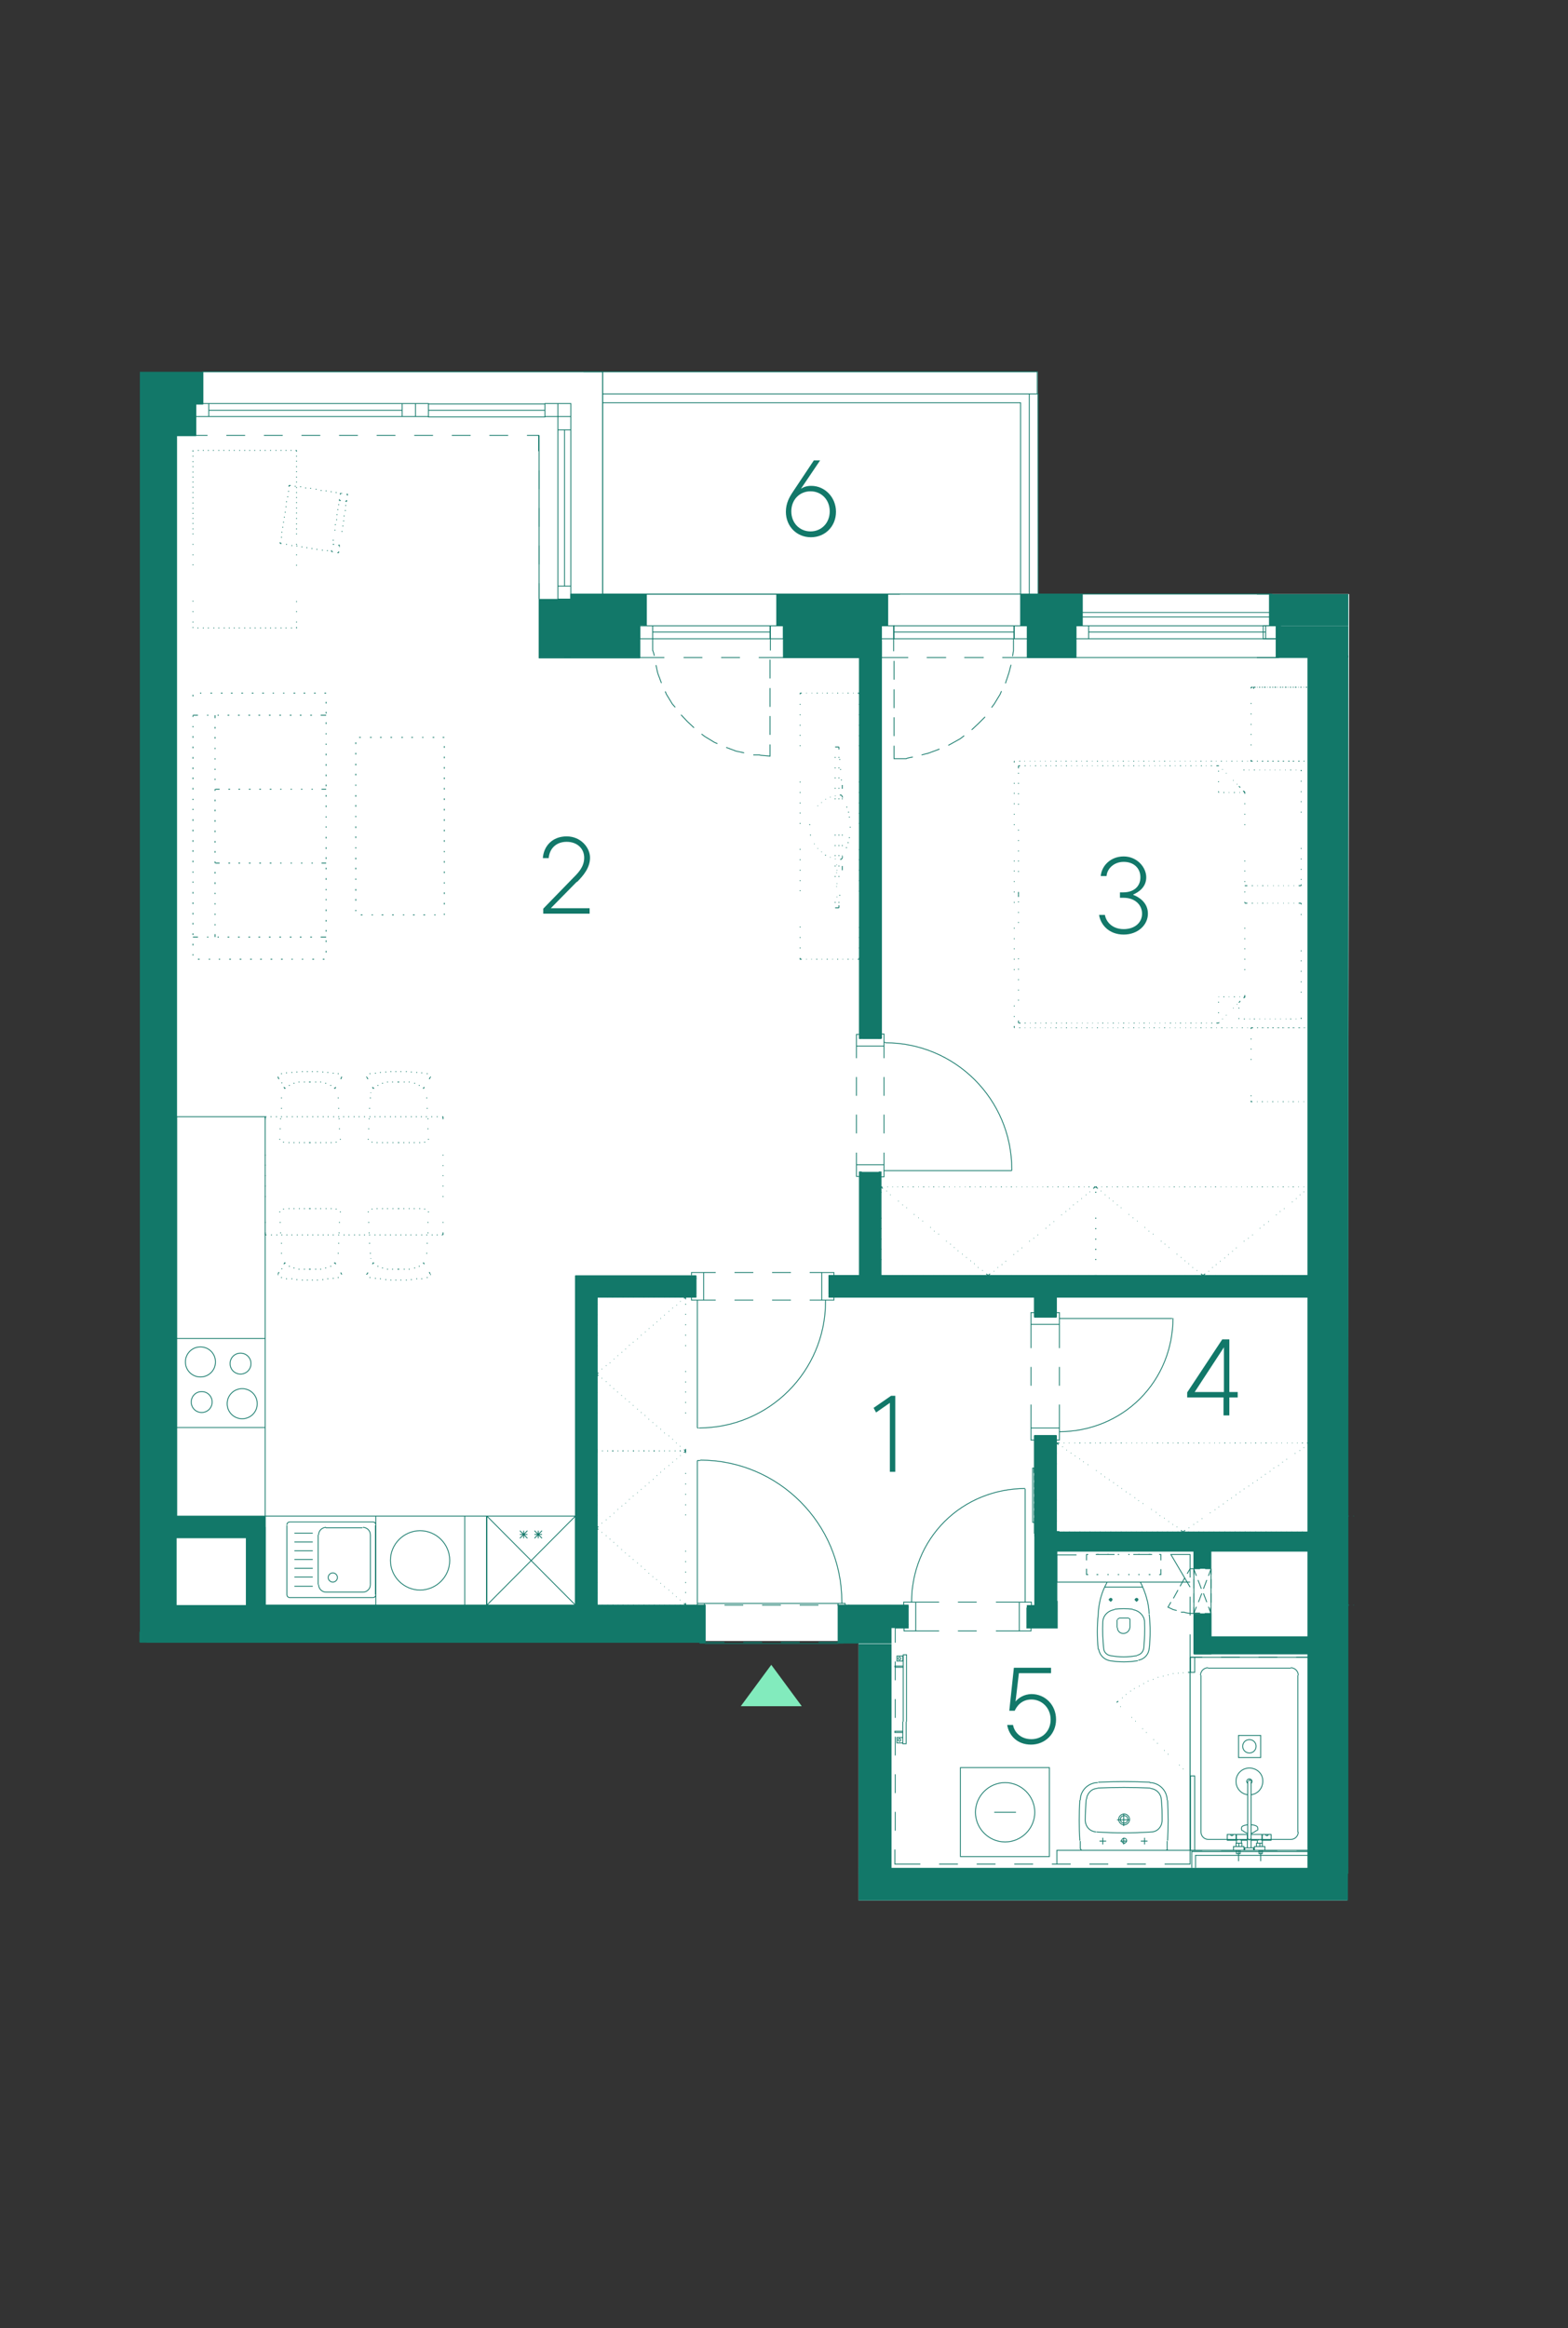
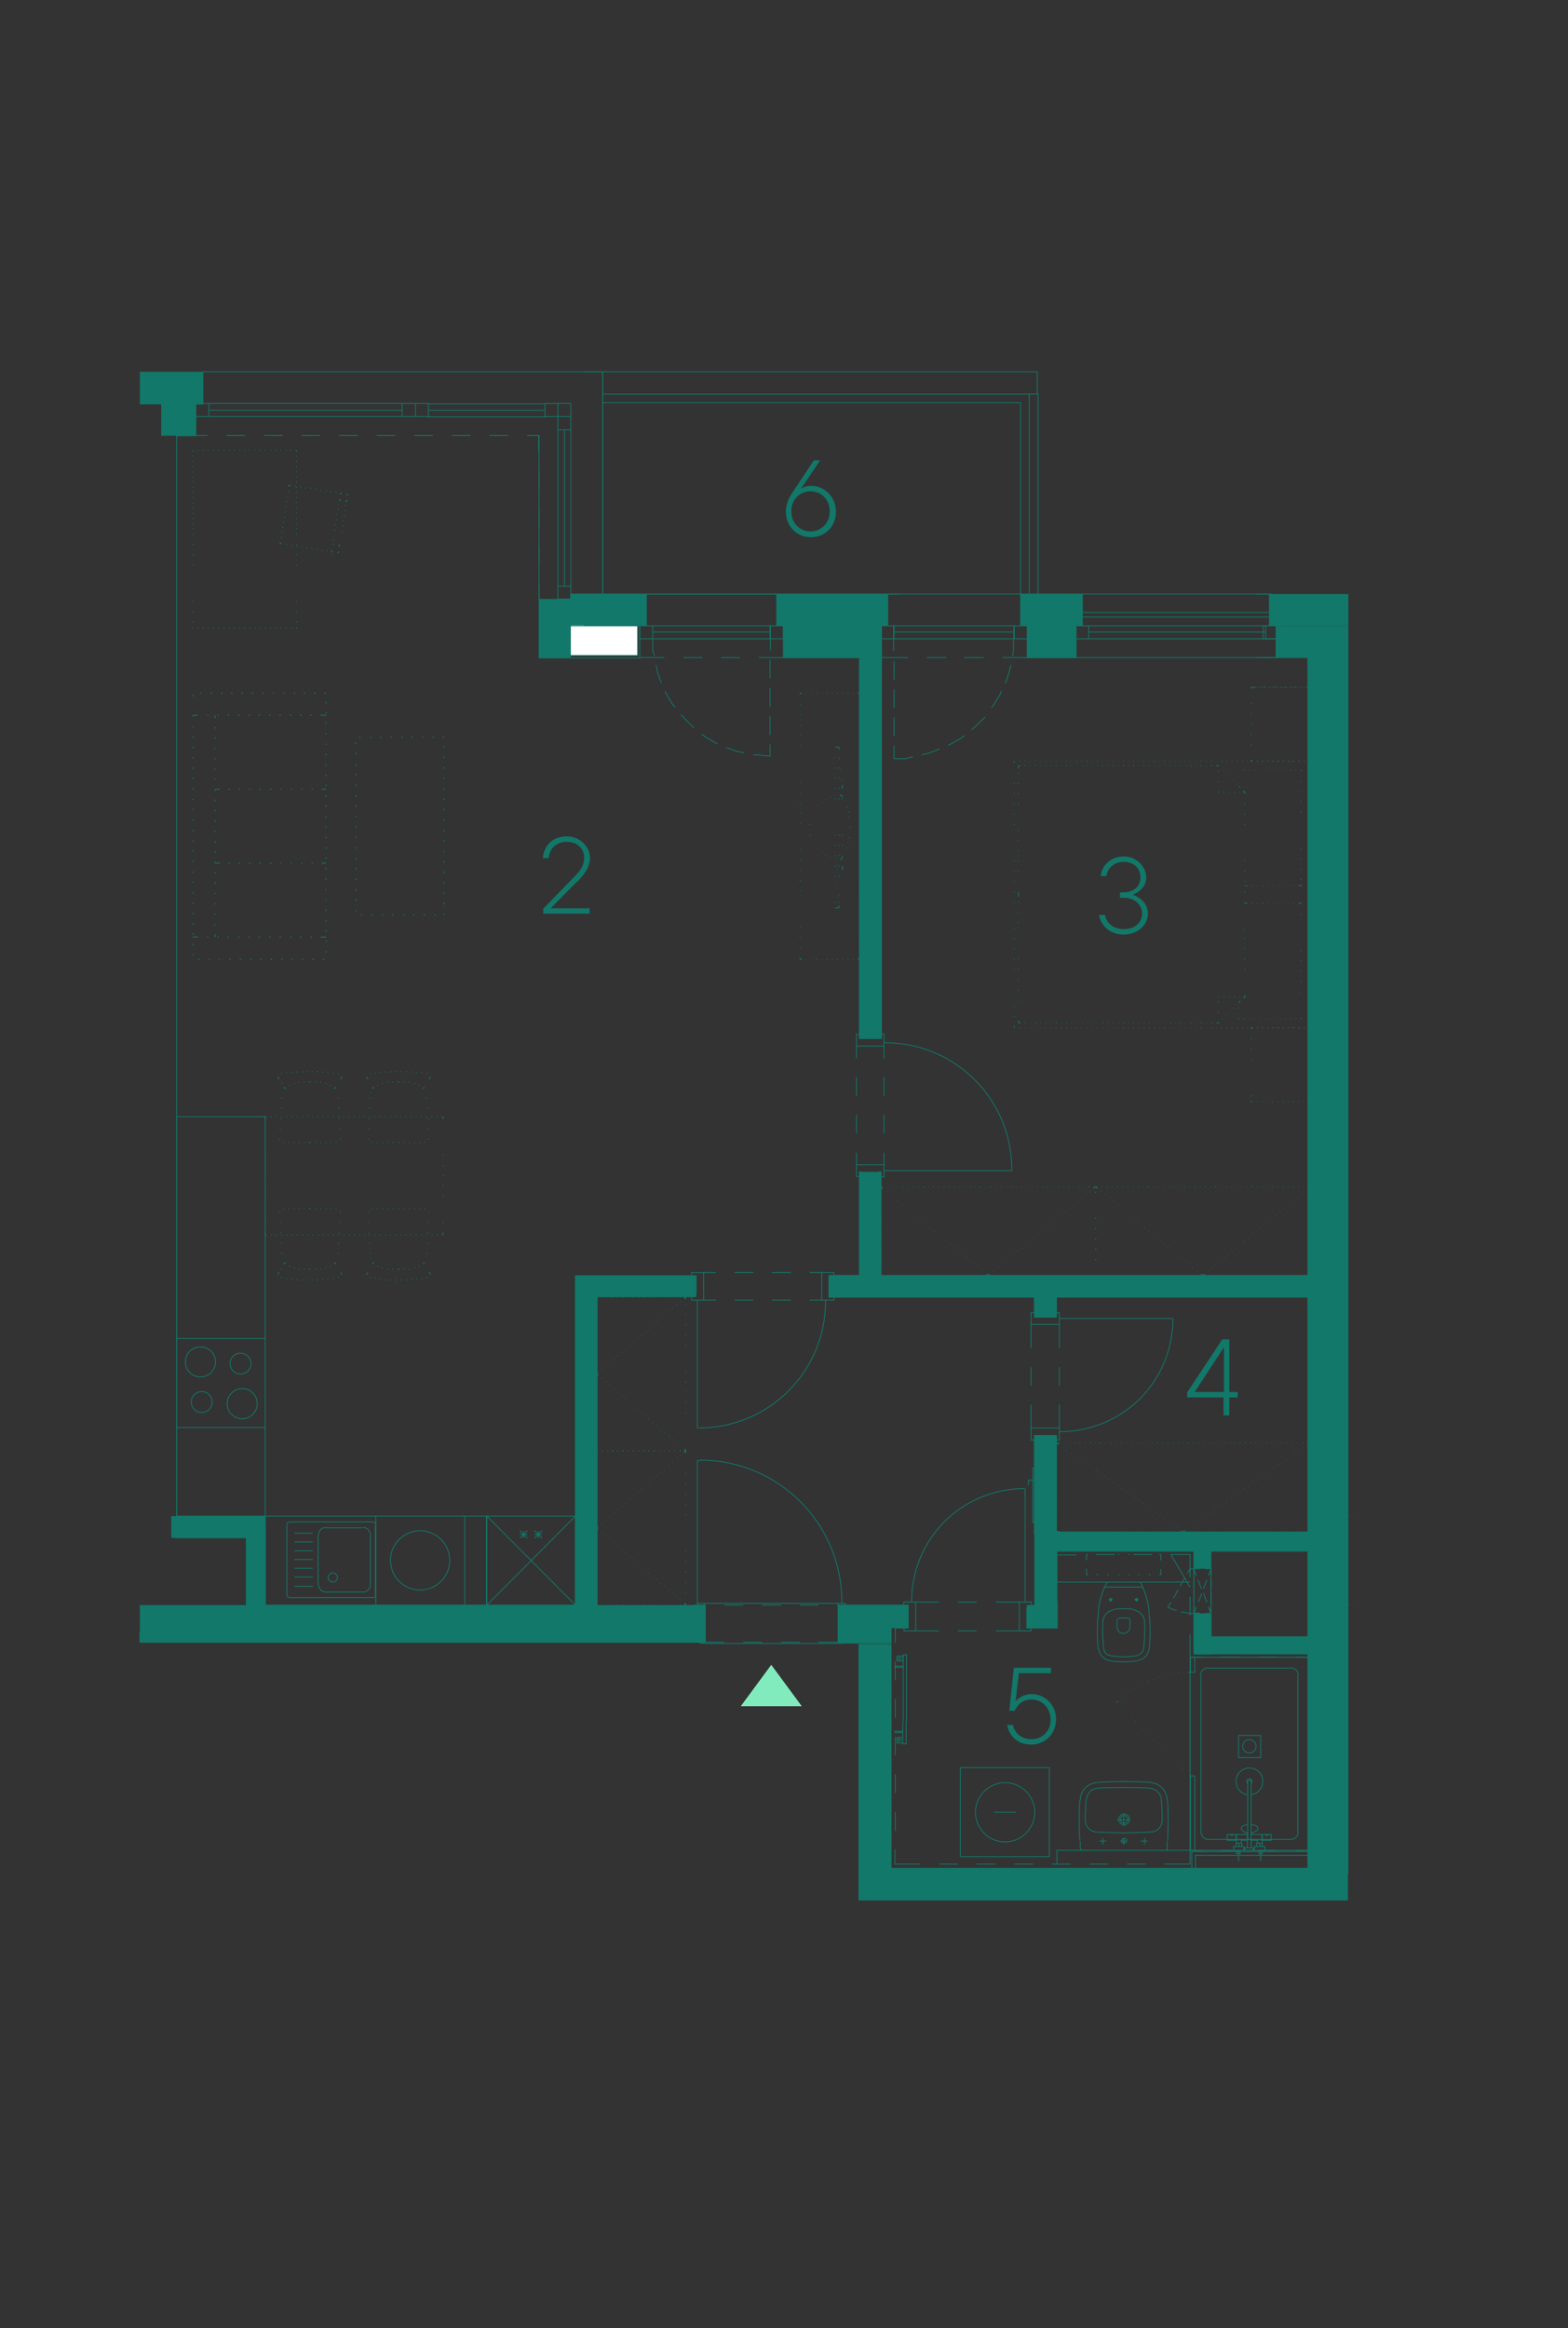
<svg xmlns="http://www.w3.org/2000/svg" id="Vrstva_1" data-name="Vrstva 1" version="1.1" viewBox="0 0 375.5 557.3">
  <rect x="0" y="0" width="375.5" height="557.3" fill="#333333" stroke="none" />
  <defs>
    <style>
      .cls-1 {
        clip-path: url(#clippath);
      }

      .cls-2, .cls-3, .cls-4, .cls-5 {
        stroke-width: 0px;
      }

      .cls-2, .cls-6, .cls-7 {
        fill: none;
      }

      .cls-8 {
        clip-path: url(#clippath-1);
      }

      .cls-9 {
        clip-path: url(#clippath-4);
      }

      .cls-10 {
        clip-path: url(#clippath-3);
      }

      .cls-11 {
        clip-path: url(#clippath-2);
      }

      .cls-12 {
        clip-path: url(#clippath-5);
      }

      .cls-3 {
        fill: #127869;
      }

      .cls-6 {
        stroke-linecap: round;
        stroke-linejoin: round;
      }

      .cls-6, .cls-7 {
        stroke: #127869;
        stroke-width: .2px;
      }

      .cls-4 {
        fill: #fff;
      }

      .cls-5 {
        fill: #82ebbd;
      }
    </style>
    <clipPath id="clippath">
      <rect class="cls-2" x="-151.7" y="88.9" width="476.3" height="455.5" />
    </clipPath>
    <clipPath id="clippath-1">
      <rect class="cls-2" x="-151.7" y="88.9" width="476.3" height="455.5" />
    </clipPath>
    <clipPath id="clippath-2">
      <rect class="cls-2" x="-151.7" y="88.9" width="476.3" height="455.5" />
    </clipPath>
    <clipPath id="clippath-3">
      <rect class="cls-2" x="-151.7" y="88.9" width="476.3" height="455.5" />
    </clipPath>
    <clipPath id="clippath-4">
      <rect class="cls-2" x="-151.7" y="88.9" width="476.3" height="455.5" />
    </clipPath>
    <clipPath id="clippath-5">
      <rect class="cls-2" x="-151.7" y="88.9" width="476.3" height="455.5" />
    </clipPath>
  </defs>
-   <polygon class="cls-4" points="48.5 89 40.1 97.4 40.1 392.8 205.6 392.8 205.6 454.9 322.6 454.9 323.1 142.2 248.6 142.2 248.5 89 48.5 89" />
  <g class="cls-1">
    <path class="cls-7" d="M48.5,89h95.8v53.2M154.8,142.2h31.2M247.7,343.6h5.3M247.7,315.3h5.3M253.7,336.2v5.6M253.7,327.2v4.5M253.7,317v5.7M246.9,336.2v5.6M246.9,327.2v4.5M246.9,317v5.7M280.7,315.6h-27.1M253.7,342.7c7.2,0,14.2-2.8,19.3-7.9s7.9-12,7.9-19.3M253,314.2h.7v2.8M246.9,317v-2.8h.8M246.9,317h6.8M253,344.7h.7v-2.9M246.9,341.8v2.9h.8M246.9,341.8h6.8M247.7,367.2h5.3M247.7,310h5.3M253,343.6v23.5M253,310v5.3M247.7,343.6v23.5M247.7,310v5.3M252.1,343.6v23.5M252.1,310v5.3M248.5,343.6v23.5M248.5,310v5.3M290,391.8h24.3v4.1h-28.4M248.2,384.7v-17.5M290,391.8v-20.5M285.9,395.9v-24.7M213.5,388.8h4.1M213.5,384.7h4.1M245.9,388.8h6.4v-17.5M245.9,384.7h2.3M213.5,388.8v-4M224.9,390.4h-5.6M233.9,390.4h-4.5M244.1,390.4h-5.6M224.9,383.5h-5.6M233.9,383.5h-4.5M244.1,383.5h-5.6M245.5,356.4v27.1M245.5,356.3c-7.2,0-14.2,2.8-19.3,7.9-5.1,5.1-7.9,12-7.9,19.3M246.9,389.7v.7h-2.9M244.1,383.5h2.9v.8M244.1,383.5v6.9M216.5,389.7v.7h2.9M219.3,383.5h-2.9v.8M219.3,383.5v6.9M217.5,388.8v-4M245.9,388.8v-4M290,371.2h24.3v-4M252.2,371.2h33.7M248.2,367.2h66.1M322.1,327.1v4M198.5,305.9v4M166.7,305.9v4M167.3,341.8h-.3M167.4,341.8c16.8,0,30.3-13.6,30.3-30.3M197.7,311.2v.3M193.9,311.2h2.9M184.9,311.2h4.5M175.9,311.2h4.5M168.5,311.2h2.9M193.9,304.6h2.9M184.9,304.6h4.5M175.9,304.6h4.5M168.5,304.6h2.9M167,341.8v-30.7M165.6,305.3v-.7h2.9M168.5,311.2h-2.9v-.7M168.5,311.2v-6.5M199.7,305.3v-.7h-2.9M196.8,311.2h2.9v-.7M196.8,311.2v-6.5M166.7,310h-5.3M210.5,248.6h-4.1M242.3,279.9v.3M242.3,279.9c0-16.8-13.6-30.3-30.3-30.3M211.7,249.5h.3M211.7,253.3v-2.9M211.7,262.3v-4.5M211.7,271.3v-4.5M211.7,278.8v-2.9M205.1,253.3v-2.9M205.1,262.3v-4.5M205.1,271.3v-4.5M205.1,278.8v-2.9M242.3,280.2h-30.7M205.8,281.6h-.7v-2.9M211.7,278.8v2.9h-.7M211.7,278.8h-6.5M205.8,247.6h-.7v2.9M211.7,250.4v-2.9h-.7M211.7,250.4h-6.5M206.3,280.6h4.1M301,142.2h3M212.6,142.2h2.9M181.7,142.2h4.4M172.7,142.2h4.5M163.7,142.2h4.5M154.8,142.2h4.4M206.3,280.6v25.4M206.3,156.9v91.7M210.5,280.6v25.4M210.5,156.9v91.7M41.8,367.6h17.2v17.2h4v-21.3h-21.2v4.1ZM142.4,310v74.8h-4.1M138.3,305.9v78.8M210.5,305.9h103.8v4M198.5,305.9h7.8M138.3,305.9h28.4M198.5,310h115.7M142.4,310h24.2M206.3,156.9h4.1M144.3,135.8v6.4M144.3,126.8v4.5M144.3,117.8v4.5M144.3,108.8v4.5M144.3,99.8v4.5M144.3,89v6.3M200.5,384.2h2.9M191.5,384.2h4.5M182.5,384.2h4.5M173.5,384.2h4.5M166.1,384.2h2.9M167,383.8v-34.2M167,384.2v-.4h1.7v9.5h-1.1v-.3M202.4,384.2v-.4h-1.7v9.5h1.1v-.3M167.7,349.6h-.7M201.6,383.4c0-18.7-15.2-33.9-33.9-33.9M201.6,383.8v-.4M200.7,393.4h-31.9M200.7,383.8h-31.9" />
  </g>
  <path class="cls-6" d="M210.5,149.8h.5v98.8h-.5M306.1,149.8h-.5v7.6h8.2v147.9h-102.8v-24.8h-.5" />
  <path class="cls-7" d="M217.5,157.4h-6.6M305.6,157.4h-4.6" />
  <path class="cls-6" d="M152.7,149.8h.5v7.7h-24.1v-14h7.6v.5M188.1,149.8h-.5v7.6h18.2v91.2h.5" />
  <path class="cls-7" d="M181.7,157.4h5.9M172.7,157.4h4.5M163.7,157.4h4.5M153.2,157.4h5.9" />
  <path class="cls-6" d="M198.5,305.9v-.6h7.3v-24.8h.5M46.4,96.7h.5v7.6h-4.6v258.7h21.2v21.3h74.3v-78.9h28.9v.6" />
  <path class="cls-7" d="M129.1,139.6v3.8M129.1,130.6v4.5M129.1,121.6v4.5M129.1,112.6v4.5M126.2,104.2h2.8v3.8M117.2,104.2h4.5M108.2,104.2h4.5M99.2,104.2h4.5M90.2,104.2h4.5M81.2,104.2h4.5M72.2,104.2h4.5M63.2,104.2h4.5M54.2,104.2h4.5M46.9,104.2h2.8" />
  <polyline class="cls-6" points="167.7 393.1 35.2 393.1 35.2 392.5" />
  <path class="cls-7" d="M324.4,364.6h0M323.5,363.7h0M322.6,362.9h0M324.1,384.2h.1M322.6,384v.2h.5M322.6,382.8h0M322.6,381.5v.2M322.6,380.3h0M322.6,379h0M322.6,377.8h0M322.6,376.6h0M322.6,375.4h0M322.6,374.1h0M322.6,372.8v.2M322.6,371.6h0M322.6,370.3v.2M322.6,369.1h0M322.6,367.9v.2M322.6,366.7h0M322.6,365.4v.2M322.6,364.2h0M323,362.9h-.5v.2M324.2,362.9h-.1" />
  <polyline class="cls-6" points="253 310 253 310.5 313.7 310.5 313.7 366.7 253 366.7 253 367.2" />
  <path class="cls-7" d="M285,379.9l-4.6-7.8h4.6v5.5M271.4,372.1h4.5M262.4,372.1h4.5M253.1,378.7v-6.5h4.7M245.9,388.8v.9h7.3v-6.5M313.2,345.7l.5-.4M312.2,346.5h.1M311.2,347.2h.1M310.1,347.9h.1M309.2,348.6h0M308.1,349.3h.1M307.1,350h.1M306.1,350.8h.1M305,351.4h.1M304.1,352.2h.1M303,352.9h.1M302,353.6h.1M301,354.3h.1M300,355h.1M299,355.7h.1M297.9,356.4h.1M296.9,357.1h.1M295.9,357.8h.1M294.9,358.6h.1M293.9,359.2h.1M292.9,360h.1M291.8,360.7h.1M290.9,361.4h.1M289.8,362.1h.1M288.8,362.8h0M287.8,363.5h.1M286.7,364.3h.1M285.8,364.9h.1M284.7,365.7h.1M282.8,366.3l.5.4.5-.4M281.8,365.5h.1M280.8,364.9h.1M279.8,364.2h.1M278.8,363.4h.1M277.7,362.8h.1M276.8,362h.1M275.7,361.3h.1M274.7,360.6h0M273.7,359.9h.1M272.6,359.2h.1M271.7,358.5h.1M270.6,357.7h.1M269.6,357.1h.1M268.6,356.3h.1M267.6,355.6h.1M266.6,354.9h.1M265.6,354.2h.1M264.5,353.5h.1M263.6,352.8h.1M262.5,352h.1M261.5,351.4h0M260.5,350.6h.1M259.4,349.9h.1M258.5,349.2h.1M257.4,348.5h.1M256.4,347.8h.1M255.4,347.1h.1M254.4,346.3h.1M253,345.4l.5.4M313.1,366.7h.7M311.8,366.7h.2M310.6,366.7h.1M309.3,366.7h.1M308.1,366.7h.1M306.8,366.7h.1M305.6,366.7h.1M304.4,366.7h.1M303.1,366.7h.2M301.9,366.7h.1M300.6,366.7h.2M299.4,366.7h.1M298.1,366.7h.2M296.9,366.7h.1M295.7,366.7h.2M294.5,366.7h.1M293.2,366.7h.2M292,366.7h.1M290.7,366.7h.1M289.5,366.7h.1M288.2,366.7h.1M287,366.7h.2M285.8,366.7h.1M284.5,366.7h.2M283.3,366.7h.1M282,366.7h.2M280.8,366.7h.1M279.5,366.7h.2M278.3,366.7h.1M277.1,366.7h.2M275.9,366.7h.1M274.6,366.7h.1M273.4,366.7h.1M272.1,366.7h.1M270.9,366.7h.1M269.6,366.7h.1M268.4,366.7h.2M267.2,366.7h.1M265.9,366.7h.2M264.7,366.7h.1M263.4,366.7h.2M262.2,366.7h.1M260.9,366.7h.2M259.7,366.7h.1M258.5,366.7h.2M257.3,366.7h.1M256,366.7h.2M254.8,366.7h.1M253,366.4v.2h.7M253,365.2h0M253,364v.2M253,362.8h0M253,361.5v.2M253,360.3h0M253,359v.2M253,357.8h0M253,356.5h0M253,355.3h0M253,354.1h0M253,352.9h0M253,351.6h0M253,350.3v.2M253,349.1h0M253,347.8v.2M253,346.6h0M253.7,345.4h-.7v.2M254.9,345.4h-.1M256.1,345.4h-.1M257.4,345.4h-.1M258.7,345.4h-.2M259.9,345.4h-.1M261.2,345.4h-.2M262.4,345.4h-.1M263.6,345.4h-.2M264.8,345.4h-.1M266.1,345.4h-.2M267.3,345.4h-.1M268.6,345.4h-.2M269.8,345.4h-.1M271.1,345.4h-.1M272.3,345.4h-.1M273.5,345.4h-.1M274.7,345.4h-.1M276,345.4h-.1M277.3,345.4h-.2M278.5,345.4h-.1M279.8,345.4h-.2M281,345.4h-.1M282.2,345.4h-.2M283.4,345.4h-.1M284.7,345.4h-.2M285.9,345.4h-.1M287.2,345.4h-.2M288.4,345.4h-.1M289.7,345.4h-.1M290.9,345.4h-.1M292.1,345.4h-.1M293.4,345.4h-.2M294.6,345.4h-.1M295.9,345.4h-.2M297.1,345.4h-.1M298.4,345.4h-.2M299.6,345.4h-.1M300.8,345.4h-.2M302,345.4h-.1M303.3,345.4h-.2M304.5,345.4h-.1M305.8,345.4h-.1M307,345.4h-.1M308.3,345.4h-.1M309.5,345.4h-.1M310.7,345.4h-.1M312,345.4h-.2M313.7,345.6v-.2h-.7M313.7,346.8h0M313.7,348.1v-.2M313.7,349.3h0M313.7,350.5v-.2M313.7,351.7h0M313.7,353h0M313.7,354.2h0M313.7,355.5h0M313.7,356.7h0M313.7,358h0M313.7,359.2v-.2M313.7,360.4h0M313.7,361.7v-.2M313.7,362.9h0M313.7,364.2v-.2M313.7,365.4h0M313.7,366.7v-.2" />
  <g class="cls-8">
    <path class="cls-7" d="M238.1,433.8h5.2M247.8,433.8c0-3.9-3.2-7.1-7.1-7.1s-7.1,3.2-7.1,7.1,3.2,7.1,7.1,7.1,7.1-3.2,7.1-7.1M230,444.4h21.3v-21.3h-21.3v21.3ZM278,375.6v1.4M277.6,372.1h.4v1.4M275.1,372.1h.4M272.6,372.1h.3M270.2,372.1h.3M267.7,372.1h.3M265.2,372.1h.3M262.7,372.1h.4M260.2,373.5v-1.4h.4M260.6,376.9h-.4v-1.4M263,376.9h-.4M265.5,376.9h-.3M268,376.9h-.3M270.5,376.9h-.3M272.9,376.9h-.3M275.5,376.9h-.4M278,376.9h-.4M273.1,378.8c0,0-.1-.1-.2-.1M265.4,378.7h7.4M265.4,378.7c-.1,0-.2,0-.2.1M265.1,378.8c-1.3,2.3-2,4.9-2.1,7.6M263,386.4c-.3,2.8-.3,5.6,0,8.4M263.1,394.7c.2,1.4,1.2,2.5,2.6,2.8M265.7,397.5c2.3.4,4.6.4,6.8,0M272.6,397.4c1.4-.2,2.5-1.4,2.6-2.8M275.2,394.7c.3-2.8.3-5.6,0-8.3M275.2,386.3c-.1-2.6-.9-5.2-2.1-7.6M266.9,385.3c-1.5.2-2.8,1.4-2.8,3M274.1,388.3c0-1.5-1.3-2.8-2.8-3M271.3,385.2c-1.5-.2-2.9-.2-4.4,0M264.3,394.6c.1.9.7,1.5,1.6,1.7M272.3,396.2c.8-.1,1.5-.8,1.6-1.7M264.1,388.3c-.1,2.1,0,4.2.2,6.3M265.9,396.3c2.1.4,4.3.4,6.4,0M273.9,394.5c.2-2.1.3-4.2.2-6.2M273.6,379.9h-9.1M272.2,383.2c.1,0,.3-.1.3-.3s-.1-.3-.3-.3-.3.1-.3.3.1.3.3.3M272.6,382.9h-.9M272.2,383.4v-.9M266,383.2c.1,0,.3-.1.3-.3s-.1-.3-.3-.3-.3.1-.3.3.1.3.3.3M265.5,382.9h.9M270.6,387.7c0-.2-.1-.3-.3-.3M268,387.4c-.2,0-.3.1-.3.3M270.3,387.3c-.8,0-1.5,0-2.3,0M266,383.4v-.9M267.6,389.6c0,.8.6,1.4,1.4,1.4M267.5,387.7v1.9M270.6,387.7v1.9M269,391c.8,0,1.5-.6,1.6-1.5M253.1,378.7h31.9M264.9,440.7h-1.6M264.1,439.9v1.6M273.2,440.7h1.6M274.1,439.9v1.6M279.5,440.7v1.9M279.6,440.6c.2-3.2.2-6.5,0-9.7M279.5,430.9c0-2.3-1.9-4.2-4.2-4.2M275.4,426.6c-4.1-.2-8.3-.2-12.4,0M262.9,426.7c-2.3,0-4.2,1.9-4.2,4.2M258.6,430.9c-.2,3.2-.2,6.5,0,9.7M258.7,442.6v-1.9M258.7,442.5c0,.1.1.2.3.2M279.2,442.9h-20.3M279.3,442.8c.1,0,.3-.1.3-.2M259.9,435.7c0,1.5,1.1,2.7,2.6,2.8M275.7,438.5c1.5,0,2.6-1.3,2.6-2.8M262.6,438.5c4.4.3,8.7.3,13.1,0M278.1,430.7c-.1-1.4-1.2-2.5-2.6-2.6M262.8,428.1c-1.4,0-2.5,1.2-2.6,2.6M278.3,435.7c0-1.7,0-3.3-.2-5M260.1,430.7c-.1,1.7-.2,3.3-.2,5M275.5,428c-4.2-.2-8.5-.2-12.7,0M268.3,440.7h1.6M270.1,435.5c0-.5-.4-.9-.9-.9s-.9.4-.9.9.4.9.9.9.9-.4.9-.9M270.5,435.5c0-.7-.6-1.3-1.3-1.3s-1.3.6-1.3,1.3.6,1.3,1.3,1.3,1.3-.6,1.3-1.3M267.5,435.6h3.1M269.1,437.1v-3M269.8,440.6c0-.4-.3-.6-.6-.6s-.6.3-.6.6.3.6.6.6.6-.3.6-.6M269.1,439.9v1.6M217.1,412.1v-16h-.8v16M216.2,414.7h-1.9v-.4M216.2,414.4h-1.9M214.8,415.9h1.4v1.3h-1.4v-1.3ZM215.7,416.5c0-.2-.1-.3-.3-.3s-.3.1-.3.3.1.3.3.3.3-.1.3-.3M216.2,412.1v5.3h.8v-5.3M217.1,397v-.9M216.2,398.8h-1.9v.3M216.2,399.1h-1.9M214.8,397.6h1.4v-1.2h-1.4v1.2ZM215.7,397c0-.2-.1-.3-.3-.3s-.3.1-.3.3.1.3.3.3.3-.1.3-.3M253.1,446.2v-3.3h31.9v-46.1M314.3,444.1h-28v3M314.3,443.2h-28.9v3.9M214.4,393.2v-3.5h3.1v-.9M214.4,402.2v-4.5M214.4,411.2v-4.5M214.4,420.2v-4.5M214.4,429.2v-4.5M214.4,438.2v-4.5M220.4,446.2h-6.1v-3.5M229.4,446.2h-4.5M238.4,446.2h-4.5M247.4,446.2h-4.5M256.4,446.2h-4.5M265.4,446.2h-4.5M274.4,446.2h-4.5M287.9,442.9h-2.9v3.3h-6.1M296.9,442.9h-4.5M305.9,442.9h-4.5M313.4,440v2.9h-2.9M313.4,431v4.5M313.4,422v4.5M313.4,413v4.5M313.4,404v4.5M310.4,396.7h2.9v2.8M301.4,396.7h4.5M292.4,396.7h4.5M285,391.2v5.5h2.9M285,382.2v4.5" />
  </g>
-   <polyline class="cls-6" points="166.7 310 166.7 310.5 143 310.5 143 384.2 166.1 384.2" />
  <path class="cls-7" d="M143,365.2h0M143,366.4h0M143,367.7h0M143,368.9h0M143,370.2h0M143,371.5v-.2M143,372.7h0M143,373.9v-.2M143,375.1h0M143,376.4v-.2M143,377.6h0M143,378.9v-.2M143,380.1h0M143,381.4v-.2M143,382.6h0M143.1,384.2h-.1v-.5M144.3,384.2h-.1M145.6,384.2h-.1M146.9,384.2h-.2M148.1,384.2h-.1M149.3,384.2h-.2M150.5,384.2h-.1M151.8,384.2h-.2M153,384.2h-.1M154.3,384.2h-.2M155.5,384.2h-.1M156.8,384.2h-.2M158,384.2h-.1M159.2,384.2h-.1M160.4,384.2h-.1M161.7,384.2h-.1M163,384.2h-.2M164.2,383.7v.5h-.1M164.2,382.4h0M164.2,381.1v.2M164.2,379.9h0M164.2,378.7v.2M164.2,377.5h0M164.2,376.2v.2M164.2,375h0M164.2,373.7v.2M164.2,372.5h0M164.2,371.2v.2M164.2,370h0M164.2,368.8h0M164.2,367.6h0M164.2,366.3h0M164.2,365.1h0M164.2,363.8h0M164.2,362.5v.2M164.2,361.3h0M164.2,360.1v.2M164.2,358.9h0M164.2,357.6v.2M164.2,356.4h0M164.2,355.1v.2M164.2,353.9h0M164.2,352.6v.2M164.2,351.4h0M164.2,350.2h0M164.2,349h0M164.2,347.3v.5M163.8,347l.4.3M162.8,346.2h.1M161.9,345.4h.1M161,344.5h.1M160.1,343.7h.1M159.1,343h.1M158.2,342.1h.1M157.2,341.3h.1M156.3,340.5h.1M155.3,339.7h.1M154.4,338.8h.1M153.5,338.1h.1M152.6,337.3h.1M151.6,336.4h.1M150.7,335.6h.1M149.7,334.8h.1M148.8,334h.1M147.8,333.2h.1M146.9,332.4h.1M146,331.6h.1M145.1,330.7h.1M144.1,329.9h.1M143.3,328.6l-.4.4.4.3M144.2,327.7h-.1M145.2,326.9h-.1M146.1,326.2h-.1M147.1,325.3h-.1M148,324.5h-.1M149,323.7h-.1M149.9,322.9h-.1M150.8,322h-.1M151.7,321.3h-.1M152.7,320.5h-.1M153.6,319.6h-.1M154.6,318.8h-.1M155.5,318h-.1M156.5,317.2h-.1M157.4,316.4h-.1M158.3,315.6h-.1M159.2,314.8h-.1M160.2,313.9h-.1M161.1,313.1h-.1M162.1,312.4h-.1M163,311.5h-.1M164.2,310.5l-.4.3M164,310.5h.1M162.8,310.5h.2M161.6,310.5h.1M160.3,310.5h.1M159.1,310.5h.1M157.8,310.5h.1M156.5,310.5h.2M155.3,310.5h.1M154.1,310.5h.2M152.9,310.5h.1M151.6,310.5h.2M150.4,310.5h.1M149.1,310.5h.2M147.9,310.5h.1M146.6,310.5h.2M145.4,310.5h.1M144.2,310.5h.1M143,311v-.5h.1M143,312.3v-.2M143,313.5h0M143,314.8v-.2M143,316h0M143,317.2v-.2M143,318.4h0M143,319.7v-.2M143,320.9h0M143,322.2v-.2M143,323.4h0M143,324.7h0M143,325.9h0M143,327.1h0M143,328.4v-.2M143,329.6h0M143,330.9v-.2M143,332.1h0M143,333.4v-.2M143,334.6h0M143,335.8v-.2M143,337h0M143,338.3v-.2M143,339.5h0M143,340.8h0M143,342h0M143,343.3h0M143,344.5h0M143,345.7h0M143.1,347.3h-.1v-.5M144.3,347.3h-.1M145.6,347.3h-.1M146.9,347.3h-.2M148.1,347.3h-.1M149.3,347.3h-.2M150.5,347.3h-.1M151.8,347.3h-.2M153,347.3h-.1M154.3,347.3h-.2M155.5,347.3h-.1M156.8,347.3h-.2M158,347.3h-.1M159.2,347.3h-.1M160.4,347.3h-.1M161.7,347.3h-.1M163,347.3h-.2M164.2,346.8v.5h-.1M164.2,345.6h0M164.2,344.3h0M164.2,343.1h0M164.2,341.8h0M164.2,340.6h0M164.2,339.4h0M164.2,338.1v.2M164.2,336.9h0M164.2,335.6v.2M164.2,334.4h0M164.2,333.1v.2M164.2,331.9h0M164.2,330.7v.2M164.2,329.5h0M164.2,328.2v.2M164.2,327h0M164.2,325.7h0M164.2,324.5h0M164.2,323.2h0M164.2,322v.2M164.2,320.8h0M164.2,319.5v.2M164.2,318.3h0M164.2,317v.2M164.2,315.8h0M164.2,314.5v.2M164.2,313.3h0M164.2,312.1v.2M164.2,310.5v.5" />
  <path class="cls-7" d="M163.8,383.8l.4.4M162.8,383h.1M161.9,382.2h.1M161,381.4h.1M160.1,380.6h.1M159.1,379.8h.1M158.2,379h.1M157.2,378.1h.1M156.3,377.4h.1M155.3,376.6h.1M154.4,375.7h.1M153.5,374.9h.1M152.6,374.1h.1M151.6,373.3h.1M150.7,372.5h.1M149.7,371.7h.1M148.8,370.9h.1M147.8,370h.1M146.9,369.2h.1M146,368.4h.1M145.1,367.6h.1M144.1,366.8h.1M143.3,365.4l-.4.4.4.3M144.2,364.6h-.1M145.2,363.8h-.1M146.1,363h-.1M147.1,362.2h-.1M148,361.3h-.1M149,360.5h-.1M149.9,359.8h-.1M150.8,358.9h-.1M151.7,358.1h-.1M152.7,357.3h-.1M153.6,356.5h-.1M154.6,355.7h-.1M155.5,354.9h-.1M156.5,354.1h-.1M157.4,353.2h-.1M158.3,352.4h-.1M159.2,351.6h-.1M160.2,350.8h-.1M161.1,350h-.1M162.1,349.2h-.1M163,348.4h-.1M164.2,347.3l-.4.4M164,347.3h.1M162.8,347.3h.2M161.6,347.3h.1M160.3,347.3h.1M159.1,347.3h.1M157.8,347.3h.1M156.5,347.3h.2M155.3,347.3h.1M154.1,347.3h.2M152.9,347.3h.1M151.6,347.3h.2M150.4,347.3h.1M149.1,347.3h.2M147.9,347.3h.1M146.6,347.3h.2M145.4,347.3h.1M144.2,347.3h.1M143,347.8v-.5h.1M143,349.1h0M143,350.3h0M143,351.6h0M143,352.9v-.2M143,354.1h0M143,355.3v-.2M143,356.5h0M143,357.8v-.2M143,359h0M143,360.3v-.2M143,361.5h0M143,362.8v-.2M143,364h0" />
  <polyline class="cls-6" points="198.5 310 198.5 310.5 247.7 310.5 247.7 310" />
  <g class="cls-11">
    <path class="cls-7" d="M246.5,297.1h.1M245.6,298h0M244.7,298.7h.1M243.7,299.5h.1M242.7,300.3h.1M241.8,301.1h0M240.8,301.9h.1M239.9,302.7h.1M238.9,303.4h.1M238,304.3h.1M236.2,304.9l.4.4.5-.4M235.2,304.1h.1M234.2,303.4h.1M233.3,302.5h.1M232.4,301.8h.1M231.4,301h.1M230.4,300.2h.1M229.4,299.4h.1M228.5,298.6h.1M227.6,297.8h.1M226.6,297.1h.1M225.7,296.2h0M224.7,295.4h.1M223.7,294.7h.1M222.8,293.8h.1M221.9,293.1h0M220.9,292.3h.1M219.9,291.5h.1M218.9,290.7h.1M218,289.9h0M217.1,289.1h.1M216.1,288.4h.1M215.1,287.5h.1M214.2,286.8h0M213.2,286h.1M212.3,285.1h.1M211,284.1l.4.4M262,305.3h.4M260.7,305.3h.2M259.5,305.3h.1M258.2,305.3h.2M257,305.3h.1M255.8,305.3h.2M254.6,305.3h.1M253.3,305.3h.2M252.1,305.3h.1M250.8,305.3h.2M249.6,305.3h.1M248.3,305.3h.1M247.1,305.3h.1M245.9,305.3h.1M244.7,305.3h.1M243.4,305.3h.1M242.1,305.3h.2M240.9,305.3h.1M239.6,305.3h.2M238.4,305.3h.1M237.2,305.3h.2M236,305.3h.1M234.7,305.3h.2M233.5,305.3h.1M232.2,305.3h.2M231,305.3h.1M229.7,305.3h.1M228.5,305.3h.1M227.3,305.3h.1M226,305.3h.2M224.8,305.3h.1M223.5,305.3h.2M222.3,305.3h.1M221,305.3h.2M219.8,305.3h.1M218.6,305.3h.2M217.4,305.3h.1M216.1,305.3h.2M214.9,305.3h.1M213.6,305.3h.1M212.4,305.3h.1M211,305.2h0c0,.1.3.1.3.1M211,304h0M211,302.7h0M211,301.4v.2M211,300.2h0M211,298.9v.2M211,297.7h0M211,296.5v.2M211,295.3h0M211,294v.2M211,292.8h0M211,291.5v.2M211,290.3h0M211,289h0M211,287.8h0M211,286.6h0M211,285.3v.2M211.3,284.1h-.3M212.6,284.1h-.1M213.8,284.1h-.1M215,284.1h-.1M216.3,284.1h-.2M217.5,284.1h-.1M218.8,284.1h-.2M220,284.1h-.1M221.3,284.1h-.2M222.5,284.1h-.1M223.7,284.1h-.2M224.9,284.1h-.1M226.2,284.1h-.2M227.4,284.1h-.1M228.7,284.1h-.1M229.9,284.1h-.1M231.2,284.1h-.1M232.4,284.1h-.2M233.6,284.1h-.1M234.9,284.1h-.2M236.1,284.1h-.1M237.4,284.1h-.2M238.6,284.1h-.1M239.9,284.1h-.2M241.1,284.1h-.1M242.3,284.1h-.2M243.5,284.1h-.1M244.8,284.1h-.1M246,284.1h-.1M247.3,284.1h-.1M248.5,284.1h-.1M249.8,284.1h-.1M251,284.1h-.2M252.2,284.1h-.1M253.5,284.1h-.2M254.7,284.1h-.1M256,284.1h-.2M257.2,284.1h-.1M258.5,284.1h-.2M259.7,284.1h-.1M260.9,284.1h-.2M262.4,284.2h0c0-.1-.4-.1-.4-.1M262.4,285.5v-.2M262.4,286.7h0M262.4,288h0M262.4,289.2h0M262.4,290.5h0M262.4,291.7v-.2M262.4,292.9h0M262.4,294.2v-.2M262.4,295.4h0M262.4,296.7v-.2M262.4,297.9h0M262.4,299.2v-.2M262.4,300.4h0M262.4,301.6v-.2M262.4,302.8h0M262.4,304.1h0M262.4,305.3h0M42.3,341.7h21.2v-21.3h-21.2v21.3ZM44.4,326c0,2,1.6,3.6,3.6,3.6s3.6-1.6,3.6-3.6-1.6-3.6-3.6-3.6-3.6,1.6-3.6,3.6M54.4,336c0,2,1.6,3.6,3.6,3.6s3.6-1.6,3.6-3.6-1.6-3.6-3.6-3.6-3.6,1.6-3.6,3.6M55.1,326.4c0,1.4,1.1,2.5,2.5,2.5s2.5-1.1,2.5-2.5-1.1-2.5-2.5-2.5-2.5,1.1-2.5,2.5M45.8,335.6c0,1.4,1.1,2.5,2.5,2.5s2.5-1.1,2.5-2.5-1.1-2.5-2.5-2.5-2.5,1.1-2.5,2.5M42.3,362.9h21.2v-95.6h-21.2v95.6ZM74.9,371.2h-4.4M90,365c0-.4-.3-.7-.7-.7M88.7,367.4c0-1-.8-1.8-1.8-1.8M74.9,367h-4.4M74.9,369.1h-4.4M69.4,364.3c-.4,0-.7.3-.7.7M78.1,365.6c-1,0-1.8.8-1.8,1.8M69.4,364.3h19.9M78,365.7h8.8M68.7,365.1v16.6M88.7,367.4v11.9M76.2,367.4v11.9M89.9,365.1v16.6M89.3,382.4c.4,0,.7-.3.7-.7M86.9,381.1c1,0,1.8-.8,1.8-1.8M68.7,381.7c0,.4.3.7.7.7M74.9,379.7h-4.4M86.9,381.1h-8.8M89.3,382.4h-19.9M78.6,377.6c0,.6.5,1.1,1.1,1.1s1.1-.5,1.1-1.1-.5-1.1-1.1-1.1-1.1.5-1.1,1.1M74.9,375.4h-4.4M74.9,377.5h-4.4M74.9,373.3h-4.4M76.3,379.3c0,1,.8,1.8,1.8,1.8M100.6,366.4c-3.9,0-7.1,3.2-7.1,7.1s3.2,7.1,7.1,7.1M97.1,362.9h-7.1v21.3h7.1M100.6,380.6c3.9,0,7.1-3.2,7.1-7.1s-3.2-7.1-7.1-7.1M97.1,384.2h14.2v-21.3h-14.2M63.5,362.9h53v21.3h-53s0-21.3,0-21.3ZM125.4,368.2v-1.8M126.3,367.3h-1.8M126.3,368.2l-1.8-1.8M124.5,368.2l1.8-1.8M128.9,368.2v-1.8M129.8,367.3h-1.8M129.8,368.2l-1.8-1.8M128,368.2l1.8-1.8M116.6,384.2h21.2v-21.3h-21.2M137.8,362.9l-21.2,21.3v-21.3M137.8,384.2l-21.2-21.3" />
  </g>
  <path class="cls-7" d="M63.5,283.8v.2M63.5,282.6h0M63.5,281.3v.2M63.5,280.1h0M63.5,278.8v.2M63.5,277.6h0M63.5,276.4v.2M63.5,275.2h0M63.5,273.9h0M63.5,272.7h0M63.5,271.4h0M63.5,270.2h0M63.5,268.9h0M63.5,267.3v.6M313.2,284.5l.5-.4M312.2,285.3h.1M311.3,286h.1M310.4,286.9h.1M309.4,287.7h.1M308.5,288.4h0M307.5,289.3h.1M306.5,290h.1M305.6,290.8h.1M304.7,291.6h0M303.7,292.4h.1M302.7,293.2h.1M301.7,294h.1M300.8,294.7h0M299.9,295.6h.1M298.9,296.4h.1M297.9,297.1h.1M297,298h0M296,298.7h.1M295.1,299.5h.1M294.1,300.3h.1M293.2,301.1h.1M292.2,301.9h.1M291.2,302.7h.1M290.3,303.4h.1M289.4,304.3h.1M287.6,304.9l.5.4.5-.4M286.6,304.1h.1M285.6,303.4h.1M284.6,302.5h.1M283.7,301.8h.1M282.8,301h.1M281.8,300.2h.1M280.9,299.4h0M279.9,298.6h.1M278.9,297.8h.1M278,297.1h.1M277.1,296.2h0M276.1,295.4h.1M275.1,294.7h.1M274.1,293.8h.1M273.2,293.1h0M272.3,292.3h.1M271.3,291.5h.1M270.3,290.7h.1M269.4,289.9h0M268.4,289.1h.1M267.5,288.4h.1M266.5,287.5h.1M265.6,286.8h.1M264.6,286h.1M263.6,285.1h.1M262.4,284.1l.5.4M313.4,305.3h.4M312.2,305.3h.1M310.9,305.3h.1M309.6,305.3h.2M308.4,305.3h.1M307.1,305.3h.2M305.9,305.3h.1M304.7,305.3h.2M303.5,305.3h.1M302.2,305.3h.2M301,305.3h.1M299.7,305.3h.2M298.5,305.3h.1M297.2,305.3h.1M296,305.3h.1M294.8,305.3h.1M293.6,305.3h.1M292.3,305.3h.1M291,305.3h.2M289.8,305.3h.1M288.5,305.3h.2M287.3,305.3h.1M286.1,305.3h.2M284.9,305.3h.1M283.6,305.3h.2M282.4,305.3h.1M281.1,305.3h.2M279.9,305.3h.1M278.6,305.3h.1M277.4,305.3h.1M276.2,305.3h.1M274.9,305.3h.2M273.7,305.3h.1M272.4,305.3h.2M271.2,305.3h.1M269.9,305.3h.2M268.7,305.3h.1M267.5,305.3h.2M266.3,305.3h.1M265,305.3h.2M263.8,305.3h.1M262.4,305.2h0c0,.1.3.1.3.1M262.4,304h0M262.4,302.7h0M262.4,301.4v.2M262.4,300.2h0M262.4,298.9v.2M262.4,297.7h0M262.4,296.5v.2M262.4,295.3h0M262.4,294v.2M262.4,292.8h0M262.4,291.5v.2M262.4,290.3h0M262.4,289h0M262.4,287.8h0M262.4,286.6h0M262.4,285.3v.2M262.7,284.1h-.3M263.9,284.1h-.1M265.2,284.1h-.2M266.4,284.1h-.1M267.7,284.1h-.2M268.9,284.1h-.1M270.2,284.1h-.2M271.4,284.1h-.1M272.6,284.1h-.2M273.8,284.1h-.1M275.1,284.1h-.2M276.3,284.1h-.1M277.6,284.1h-.1M278.8,284.1h-.1M280.1,284.1h-.1M281.3,284.1h-.2M282.5,284.1h-.1M283.8,284.1h-.2M285,284.1h-.1M286.3,284.1h-.2M287.5,284.1h-.1M288.8,284.1h-.2M290,284.1h-.1M291.2,284.1h-.2M292.4,284.1h-.1M293.7,284.1h-.1M294.9,284.1h-.1M296.2,284.1h-.1M297.4,284.1h-.1M298.7,284.1h-.1M299.9,284.1h-.2M301.1,284.1h-.1M302.4,284.1h-.2M303.6,284.1h-.1M304.9,284.1h-.2M306.1,284.1h-.1M307.4,284.1h-.2M308.6,284.1h-.1M309.8,284.1h-.2M311,284.1h-.1M312.3,284.1h-.1M313.7,284.2h0c0-.1-.4-.1-.4-.1M313.7,285.5v-.2M313.7,286.7h0M313.7,288h0M313.7,289.2h0M313.7,290.5h0M313.7,291.7v-.2M313.7,292.9h0M313.7,294.2v-.2M313.7,295.4h0M313.7,296.7v-.2M313.7,297.9h0M313.7,299.2v-.2M313.7,300.4h0M313.7,301.6v-.2M313.7,302.8h0M313.7,304.1h0M313.7,305.3h0M261.8,284.5l.5-.4M260.9,285.3h.1M260,286h.1M259,286.9h.1M258,287.7h.1M257,288.4h.1M256.1,289.3h.1M255.2,290h.1M254.2,290.8h.1M253.3,291.6h0M252.3,292.4h.1M251.3,293.2h.1M250.4,294h.1M249.5,294.7h0M248.5,295.6h.1M247.5,296.4h.1" />
  <path class="cls-7" d="M67.1,292.7v-.2M67.1,293.9h0M67.2,295.2v-.2M67.3,296.4h0M67.4,297.7v-.2M67.4,298.9h0M67.4,300.1v-.2M67.7,301.3h0M68.4,302.3h-.2M69.4,303.1h-.2M70.5,303.5h-.2M71.7,303.8h-.2M73,303.8h-.2M74.2,303.8h-.2M66.6,305.2v-.2M67.5,305.8h-.2M68.7,306.1h-.2M70,306.1h-.2M71.2,306.3h-.2M72.5,306.4h-.2M73.7,306.4h-.2M74.9,306.4h-.2M76.1,306.4h-.2M77.4,306.3h-.2M78.6,306.1h-.2M79.9,306h-.2M81.1,305.8h-.2M81.8,304.9h0v.2M81.6,304.6l.2.4M80.9,303.5h0M80.2,302.2l.2.4M68,302.6l.2-.4M67.4,303.7h.2M66.6,304.9l.2-.4M95.3,289.3h.2M94,289.3h.2M92.7,289.3h.2M91.5,289.3h.2M90.2,289.3h.2M89,289.4h.2M88.2,290.2h0c0-.1,0-.2,0-.2M88.2,291.4h0M88.3,292.7v-.2M88.4,293.9h0M88.4,295.2v-.2M88.5,296.4h0M88.5,297.7v-.2M88.6,298.9h0M88.7,300.1v-.2M88.8,301.3h0c0-.1,0-.1,0-.1M89.6,302.3h-.2M90.6,303.1h-.2M91.7,303.5h-.2M92.9,303.8h-.2M94.1,303.8h-.2M95.4,303.8h-.2M95.6,289.3h-.2M96.8,289.3h-.2M98.1,289.3h-.2M99.3,289.3h-.2M100.6,289.3h-.2M101.8,289.4h-.2M102.6,290.2v-.2M102.6,291.4h0M102.5,292.7v-.2M102.5,293.9h0M102.5,295.2v-.2M102.4,296.4h0M102.3,297.7v-.2M102.2,298.9h0M102.2,300.1v-.2M102,301.3h0M101.3,302.3h.2M100.3,303.1h.2M99.2,303.5h.2M97.9,303.8h.2M96.7,303.8h.2M95.4,303.8h.2M103.1,305.2h0v-.2M102.2,305.8h.2M100.9,306.1h.2M99.7,306.1h.2M98.4,306.3h.2M97.2,306.4h.2M95.9,306.4h.2M94.7,306.4h.2M93.5,306.4h.2M92.3,306.3h.2M91,306.1h.2M89.8,306h.2M88.5,305.8h.2M87.8,304.9v.2M88.1,304.6l-.2.4M88.7,303.5h0M89.4,302.2l-.2.4M101.6,302.6l-.2-.4M102.2,303.7h0M103,304.9l-.2-.4M63.8,267.3h-.3M65,267.3h-.2M66.3,267.3h-.2M67.5,267.3h-.2M68.8,267.3h-.2M70.1,267.3h-.2M71.3,267.3h-.2M72.5,267.3h-.2M73.7,267.3h-.2M75,267.3h-.2M76.2,267.3h-.2M77.5,267.3h-.2M78.7,267.3h-.2M80,267.3h-.2M81.2,267.3h-.2M82.4,267.3h-.2M83.6,267.3h-.2M84.9,267.3h-.2M86.1,267.3h-.2M87.4,267.3h-.2M88.7,267.3h-.2M89.9,267.3h-.2M91.1,267.3h-.2M92.3,267.3h-.2M93.6,267.3h-.2M94.8,267.3h-.2M96.1,267.3h-.2M97.3,267.3h-.2M98.6,267.3h-.2M99.8,267.3h-.2M101,267.3h-.2M102.2,267.3h-.2M103.5,267.3h-.2M104.8,267.3h-.2M106.1,267.3h-.2M106.1,267.9v-.6M106.1,269.1h0M106.1,270.4h0M106.1,271.6h0M106.1,272.8h0M106.1,274h0M106.1,275.3h0M106.1,276.6v-.2M106.1,277.8h0M106.1,279.1v-.2M106.1,280.3h0M106.1,281.5v-.2M106.1,282.7h0M106.1,284v-.2M106.1,285.2h0M106.1,286.5v-.2M106.1,287.7h0M106.1,289h0M106.1,290.2h0M106.1,291.4h0M106.1,292.7v-.2M106.1,293.9h0M106.1,295.6v-.6M105.8,295.6h.2M104.6,295.6h.2M103.4,295.6h.2M102.1,295.6h.2M100.9,295.6h.2M99.6,295.6h.2M98.3,295.6h.2M97.1,295.6h.2M95.9,295.6h.2M94.7,295.6h.2M93.4,295.6h.2M92.2,295.6h.2M90.9,295.6h.2M89.7,295.6h.2M88.4,295.6h.2M87.2,295.6h.2M86,295.6h.2M84.8,295.6h.2M83.5,295.6h.2M82.3,295.6h.2M81,295.6h.2M79.7,295.6h.2M78.5,295.6h.2M77.3,295.6h.2M76.1,295.6h.2M74.8,295.6h.2M73.6,295.6h.2M72.3,295.6h.2M71.1,295.6h.2M69.8,295.6h.2M68.6,295.6h.2M67.4,295.6h.2M66.2,295.6h.2M64.9,295.6h.2M63.5,295.6h.3M63.5,295v.6M63.5,293.8h0M63.5,292.5v.2M63.5,291.3h0M63.5,290h0M63.5,288.8h0M63.5,287.5h0M63.5,286.3v.2M63.5,285.1h0" />
  <path class="cls-7" d="M106.4,201.5v-.4M106.4,204v-.3M106.4,206.5v-.4M106.4,209v-.4M106.4,211.5v-.3M106.4,214v-.4M106.4,216.5v-.4M106.4,219v-.3M104,219h.3M101.4,219h.4M98.9,219h.4M96.5,219h.3M93.9,219h.4M91.4,219h.4M89,219h.3M86.4,219h.4M85.2,217.8v.3M85.2,215.2v.4M85.2,212.8v.4M85.2,210.3v.3M85.2,207.7v.4M85.2,205.3v.4M85.2,202.8v.3M85.2,200.2v.4M85.2,197.8v.4M85.2,195.3v.3M85.2,192.7v.4M85.2,190.3v.4M85.2,187.8v.3M85.2,185.2v.4M85.2,182.8v.4M85.2,180.2v.4M85.2,177.7v.4M86.4,176.5h-.4M89,176.5h-.4M91.4,176.5h-.4M93.9,176.5h-.4M96.5,176.5h-.4M98.9,176.5h-.4M101.4,176.5h-.3M104,176.5h-.4M106.4,176.5h-.4M74.4,273.5h-.2M75.7,273.5h-.2M76.9,273.5h-.2M78.2,273.5h-.2M79.4,273.5h-.2M80.6,273.4h0c0,0-.2,0-.2,0M81.5,272.6h0v.2M81.4,271.4h0M81.3,270.1v.2M81.3,268.9h0M81.2,267.7v.2M81.2,266.5h0M81.1,265.2v.2M81,264h0M81,262.7v.2M80.8,261.5h0M80,260.5h.2M79.1,259.8h.2M77.9,259.3h.2M76.7,259h.2M75.5,259h.2M74.2,259h.2M74,273.5h.2M72.8,273.5h.2M71.6,273.5h.2M70.3,273.5h.2M69.1,273.5h.2M67.8,273.4h0c0,0,.2,0,.2,0M67,272.6h0v.2M67.1,271.4h0M67.1,270.1v.2M67.1,268.9h0M67.2,267.7v.2M67.3,266.5h0M67.4,265.2v.2M67.4,264h0M67.4,262.7v.2M67.7,261.5h0M68.4,260.5h-.2M69.4,259.8h-.2M70.5,259.3h-.2M71.7,259h-.2M73,259h-.2M74.2,259h-.2M66.6,257.7v.2M67.5,257h-.2M68.7,256.8h-.2M70,256.7h-.2M71.2,256.6h-.2M72.5,256.5h-.2M73.7,256.5h-.2M74.9,256.5h-.2M76.1,256.5h-.2M77.4,256.6h-.2M78.6,256.7h-.2M79.9,256.9h-.2M81.1,257h-.2M81.8,257.9h0v-.2M81.6,258.3l.2-.4M80.9,259.3h0M80.2,260.6l.2-.4M68,260.2l.2.4M67.4,259.2h.2M66.6,257.9l.2.4M95.3,273.5h.2M94,273.5h.2M92.7,273.5h.2M91.5,273.5h.2M90.2,273.5h.2M89,273.4h0c0,0,.2,0,.2,0M88.2,272.6h0c0,.1,0,.2,0,.2M88.2,271.4h0M88.3,270.1v.2M88.4,268.9h0M88.4,267.7v.2M88.5,266.5h0M88.5,265.2v.2M88.6,264h0M88.7,262.7v.2M88.8,261.5h0c0,.1,0,.1,0,.1M89.6,260.5h-.2M90.6,259.8h-.2M91.7,259.3h-.2M92.9,259h-.2M94.1,259h-.2M95.4,259h-.2M95.6,273.5h-.2M96.8,273.5h-.2M98.1,273.5h-.2M99.3,273.5h-.2M100.6,273.5h-.2M101.8,273.4h0c0,0-.2,0-.2,0M102.6,272.6v.2M102.6,271.4h0M102.5,270.1v.2M102.5,268.9h0M102.5,267.7v.2M102.4,266.5h0M102.3,265.2v.2M102.2,264h0M102.2,262.7v.2M102,261.5h0M101.3,260.5h.2M100.3,259.8h.2M99.2,259.3h.2M97.9,259h.2M96.7,259h.2M95.4,259h.2M103.1,257.7h0v.2M102.2,257h.2M100.9,256.8h.2M99.7,256.7h.2M98.4,256.6h.2M97.2,256.5h.2M95.9,256.5h.2M94.7,256.5h.2M93.5,256.5h.2M92.3,256.6h.2M91,256.7h.2M89.8,256.9h.2M88.5,257h.2M87.8,257.9v-.2M88.1,258.3l-.2-.4M88.7,259.3h0M89.4,260.6l-.2-.4M101.6,260.2l-.2.4M102.2,259.2h0M103,257.9l-.2.4M74.4,289.3h-.2M75.7,289.3h-.2M76.9,289.3h-.2M78.2,289.3h-.2M79.4,289.3h-.2M80.6,289.4h-.2M81.5,290.2h0v-.2M81.4,291.4h0M81.3,292.7v-.2M81.3,293.9h0M81.2,295.2v-.2M81.2,296.4h0M81.1,297.7v-.2M81,298.9h0M81,300.1v-.2M80.8,301.3h0M80,302.3h.2M79.1,303.1h.2M77.9,303.5h.2M76.7,303.8h.2M75.5,303.8h.2M74.2,303.8h.2M74,289.3h.2M72.8,289.3h.2M71.6,289.3h.2M70.3,289.3h.2M69.1,289.3h.2M67.8,289.4h.2M67,290.2h0v-.2M67.1,291.4h0" />
  <path class="cls-7" d="M46.2,166.3v.4M48.2,165.9h-.3M50.8,165.9h-.4M53.3,165.9h-.4M55.7,165.9h-.4M58.2,165.9h-.4M60.7,165.9h-.4M63.2,165.9h-.4M65.6,165.9h-.3M68.1,165.9h-.3M70.7,165.9h-.4M73.1,165.9h-.4M75.6,165.9h-.4M78.1,165.9h-.4M106.4,179v-.4M106.4,181.5v-.4M106.4,184v-.4M106.4,186.5v-.4M106.4,189v-.4M106.4,191.5v-.4M106.4,194v-.4M106.4,196.5v-.4M106.4,199v-.4" />
  <path class="cls-7" d="M205.8,225.7h0M205.8,227v-.2M205.8,228.2h0M205.8,229.6v-.4M205.4,229.6h.4M204.2,229.6h.1M203,229.6h.2M201.8,229.6h.1M200.5,229.6h.2M199.3,229.6h.1M198,229.6h.2M196.8,229.6h.1M195.5,229.6h.2M194.3,229.6h.1M193.1,229.6h.1M191.6,229.6h.4M191.6,229.3v.4M191.6,228.1h0M191.6,226.8v.2M191.6,225.6h0M191.6,224.3v.2M191.6,223.1h0M191.6,221.8v.2M191.6,220.6h0M191.6,219.4h0M191.6,218.2h0M191.6,216.9h0M191.6,215.7h0M191.6,214.4h0M191.6,213.1v.2M191.6,211.9h0M191.6,210.7v.2M191.6,209.5h0M191.6,208.2v.2M191.6,207h0M191.6,205.7v.2M191.6,204.5h0M191.6,203.2v.2M191.6,202h0M191.6,200.8h0M191.6,199.6h0M191.6,198.3h0M191.6,197v.2M191.6,195.8h0M191.6,194.5v.2M191.6,193.3h0M191.6,192.1v.2M191.6,190.9h0M191.6,189.6v.2M191.6,188.4h0M191.6,187.1v.2M191.6,185.9h0M191.6,184.6h0M191.6,183.4h0M191.6,182.2h0M191.6,181h0M191.6,179.7h0M191.6,178.4v.2M191.6,177.2h0M191.6,175.9v.2M191.6,174.7h0M191.6,173.5v.2M191.6,172.3h0M191.6,171v.2M191.6,169.8h0M191.6,168.5v.2M191.6,167.3h0M191.6,165.9v.3M52.6,188.9h-1M55.1,188.9h-.4M57.5,188.9h-.4M60,188.9h-.4M62.5,188.9h-.4M65,188.9h-.4M67.4,188.9h-.3M69.9,188.9h-.3M72.4,188.9h-.3M74.9,188.9h-.3M78.1,188.9h-1.1M52.6,206.6h-1M55.1,206.6h-.4M57.5,206.6h-.4M60,206.6h-.4M62.5,206.6h-.4M65,206.6h-.4M67.4,206.6h-.3M69.9,206.6h-.3M72.4,206.6h-.3M74.9,206.6h-.3M78.1,206.6h-1.1M51.5,171.9v-.7M51.5,174.4v-.4M51.5,176.8v-.4M51.5,179.3v-.3M51.5,181.8v-.3M51.5,184.3v-.3M51.5,186.7v-.3M51.5,189.3v-.4M51.5,191.8v-.4M51.5,194.2v-.4M51.5,196.7v-.4M51.5,199.2v-.4M51.5,201.7v-.4M51.5,204.1v-.4M51.5,206.6v-.4M51.5,209.1v-.4M51.5,211.6v-.4M51.5,214v-.3M51.5,216.5v-.3M51.5,219v-.3M51.5,221.5v-.3M51.5,224.3v-.7M47.4,171.2h-1.2M49.9,171.2h-.3M52.4,171.2h-.3M54.9,171.2h-.4M57.4,171.2h-.4M59.9,171.2h-.4M62.3,171.2h-.4M64.8,171.2h-.4M67.3,171.2h-.4M69.8,171.2h-.4M72.2,171.2h-.4M74.7,171.2h-.4M78.1,171.2h-1.3M47.4,224.3h-1.2M49.9,224.3h-.3M52.4,224.3h-.3M54.9,224.3h-.4M57.4,224.3h-.4M59.9,224.3h-.4M62.3,224.3h-.4M64.8,224.3h-.4M67.3,224.3h-.4M69.8,224.3h-.4M72.2,224.3h-.4M74.7,224.3h-.4M78.1,224.3h-1.3M78.1,168.4v-.4M78.1,170.8v-.4M78.1,173.3v-.4M78.1,175.8v-.3M78.1,178.3v-.3M78.1,180.8v-.4M78.1,183.3v-.4M78.1,185.8v-.4M78.1,188.2v-.4M78.1,190.7v-.4M78.1,193.2v-.4M78.1,195.7v-.3M78.1,198.1v-.3M78.1,200.7v-.4M78.1,203.2v-.4M78.1,205.6v-.4M78.1,208.1v-.4M78.1,210.6v-.4M78.1,213.1v-.3M78.1,215.5v-.3M78.1,218.1v-.4M78.1,220.6v-.4M78.1,223v-.4M78.1,225.5v-.4M78.1,228v-.4M77.3,229.6h.4M74.8,229.6h.4M72.3,229.6h.3M69.8,229.6h.3M67.3,229.6h.4M64.8,229.6h.4M62.3,229.6h.4M59.9,229.6h.4M57.4,229.6h.4M54.9,229.6h.4M52.4,229.6h.3M50,229.6h.3M47.4,229.6h.4M46.2,228.4v.3M46.2,225.9v.4M46.2,223.4v.4M46.2,220.9v.4M46.2,218.5v.4M46.2,216v.4M46.2,213.5v.4M46.2,211v.3M46.2,208.6v.3M46.2,206v.4M46.2,203.5v.4M46.2,201.1v.4M46.2,198.6v.4M46.2,196.1v.4M46.2,193.6v.3M46.2,191.2v.3M46.2,188.6v.4M46.2,186.1v.4M46.2,183.7v.4M46.2,181.2v.4M46.2,178.7v.4M46.2,176.2v.4M46.2,173.8v.3M46.2,171.3v.3" />
  <path class="cls-7" d="M200.9,201.1h0M200.9,199.8v.2M200.9,198.6h0M200.9,197.3h0M200.9,196.1h0M200.9,194.8h0M200.9,193.6h0M200.9,192.4h0M200.9,191.1v.2M200.9,189.9h0M200.9,188.6v.2M200.9,187.4h0M200.9,186.1v.2M200.9,184.9h0M200.9,183.7v.2M200.9,182.5h0M200.9,181.2v.2M200.9,180h0M200.9,178.8h0M200.5,208.3h-.1M200.5,208.2h0M200.5,207h0M200.3,207h.1M200.3,207.1h0M200.3,208.3h0M200.5,211.5h-.1M200.5,211.3h0M200.5,210.1h0M200.5,208.9h0M200.3,208.9h.1M200.3,209.1h0M200.3,210.3h0M200.3,211.5h0M200.5,214.7h-.1M200.5,214.6h0M200.5,213.4h0M200.5,212.2h0M200.3,212.2h.1M200.3,212.2h0M200.3,213.5h0M200.3,214.7h0M200.9,178.8h-.9M200.9,179.4v-.6M201,180.6h0M201.1,181.9v-.2M201.2,183.1h0M201.3,184.3v-.2M201.5,185.5h0M201.5,186.8v-.2M201.7,188.4v-.5M201.7,188.8v-.4M201.7,190h0M201.7,191.3v-.2M201.7,192.5h0M201.7,193.8h0M201.7,195h0M201.7,196.3h0M201.7,197.5h0M201.7,198.7h0M201.7,200v-.2M201.7,201.2h0M201.7,202.5v-.2M201.7,203.7h0M201.7,205v-.2M201.7,206.2h0M201.7,207.7v-.4M201.7,208.3v-.6M201.5,209.5h0M201.5,210.7h0M201.3,211.9h0M201.2,213.1h0M201.1,214.4v-.2M201,215.6h0M200.9,217.3v-.6M200,217.3h.9M200,217.2h0M200,215.9v.2M200,214.7h0M200,213.4h0M200,212.2h0M200,211h0M200,209.7v.2M200,208.5h0M200,207.2v.2M200,206h0M200,204.7v.2M200,203.5h0M200,202.3v.2M200,201.1h0M200,199.8v.2M200,198.6h0M200,197.3h0M200,196.1h0M200,194.8h0M200,193.6h0M200,192.4h0M200,191.1v.2M200,189.9h0M200,188.6v.2M200,187.4h0M200,186.1v.2M200,184.9h0M200,183.7v.2M200,182.5h0M200,181.2v.2M200,180h0M200,178.8h0M201.8,190.9l-.3-.6M202.4,192.1h0M202.8,193.3v-.2M203.2,194.5v-.2M203.4,195.7v-.2M203.6,196.9h0M203.6,198.1v-.2M203.6,199.3h0M203.4,200.6v-.2M203.1,201.8v-.2M202.7,203v-.2M202.4,204.1h0M201.5,205.7l.3-.6M201.2,205.7h.3M200,205.6h.1M198.8,205.2h.1M197.6,204.7h.2M196.7,203.9h.1M195.8,203.1h.1M195,202h.1M194.5,201h0M194.1,199.8v.2M193.9,198.6h0M193.9,197.3v.2M194.1,196.1h0M194.6,195h0M195.1,193.9h0M195.9,192.9h-.1M196.8,192.1h-.1M197.8,191.3h-.1M198.9,190.8h-.1M200.1,190.5h-.1M201.5,190.3h-.4M192,165.9h-.4M193.2,165.9h-.1M194.5,165.9h-.1M195.8,165.9h-.2M197,165.9h-.1M198.2,165.9h-.2M199.4,165.9h-.1M200.7,165.9h-.2M201.9,165.9h-.1M203.2,165.9h-.2M204.4,165.9h-.1M205.8,165.9h-.4M205.8,166.2v-.3M205.8,167.5h0M205.8,168.7v-.2M205.8,169.9h0M205.8,171.2v-.2M205.8,172.4h0M205.8,173.7v-.2M205.8,174.9h0M205.8,176.2v-.2M205.8,177.4h0M205.8,178.6v-.2M205.8,179.8h0M205.8,181.1h0M205.8,182.3h0M205.8,183.6h0M205.8,184.8h0M205.8,186.1h0M205.8,187.3v-.2M205.8,188.5h0M205.8,189.8v-.2M205.8,191h0M205.8,192.3v-.2M205.8,193.5h0M205.8,194.8v-.2M205.8,196h0M205.8,197.2v-.2M205.8,198.4h0M205.8,199.7h0M205.8,200.9h0M205.8,202.2h0M205.8,203.5v-.2M205.8,204.7h0M205.8,205.9v-.2M205.8,207.1h0M205.8,208.4v-.2M205.8,209.6h0M205.8,210.9v-.2M205.8,212.1h0M205.8,213.4v-.2M205.8,214.6h0M205.8,215.8h0M205.8,217h0M205.8,218.3h0M205.8,219.5h0M205.8,220.8h0M205.8,222.1v-.2M205.8,223.3h0M205.8,224.5v-.2" />
  <path class="cls-7" d="M262.8,183.3h.1M261.5,183.3h.1M260.3,183.3h.1M259.1,183.3h.1M257.9,183.3h.1M256.6,183.3h.1M255.3,183.3h.2M254.1,183.3h.1M252.8,183.3h.2M251.6,183.3h.1M250.4,183.3h.2M249.2,183.3h.1M247.9,183.3h.2M246.7,183.3h.1M245.4,183.3h.2M243.9,183.3h.4M243.9,183.9v-.6M243.9,185.2v-.2M243.9,186.4h0M243.9,187.6v-.2M243.9,188.8h0M243.9,190.1v-.2M243.9,191.3h0M243.9,192.6v-.2M243.9,193.8h0M243.9,195.1h0M243.9,196.3h0M243.9,197.5h0M243.9,198.8v-.2M243.9,200h0M243.9,201.3v-.2M243.9,202.5h0M243.9,203.8v-.2M243.9,205h0M243.9,206.2v-.2M243.9,207.4h0M243.9,208.7v-.2M243.9,209.9h0M243.9,211.2h0M243.9,212.4h0M243.9,214.1v-.6M298.1,190v-.4M298.1,191.2h0M298.1,192.5v-.2M298.1,193.7h0M298.1,195v-.2M298.1,196.2h0M298.1,197.5v-.2M298.1,198.7h0M298.1,199.9h0M298.1,201.1h0M298.1,202.4h0M298.1,203.6h0M298.1,204.9h0M298.1,206.2v-.2M298.1,207.4h0M298.1,208.6v-.2M298.1,209.8h0M298.1,211.1v-.2M298.1,212.3h0M298.1,213.6v-.2M298.1,214.8h0M298.1,216.1v-.2M298.1,217.3h0M298.1,218.5h0M298.1,219.7h0M298.1,221h0M298.1,222.3v-.2M298.1,223.5h0M298.1,224.8v-.2M298.1,226h0M298.1,227.2v-.2M298.1,228.4h0M298.1,229.7v-.2M298.1,230.9h0M298.1,232.2v-.2M298.1,233.4h0M298.1,234.7h0M298.1,235.9h0M298.1,237.1h0M298.1,238.6v-.4M297.8,238.9l.4-.3M296.7,240l.3-.4M296.7,240.1h0M296.7,241.4v-.2M296.7,242.6h0M296.7,243.9v-.2M296.8,243.9h0M298.1,243.9h-.2M299.3,243.9h-.1M300.5,243.9h-.2M301.7,243.9h-.1M303,243.9h-.1M304.2,243.9h-.1M305.5,243.9h-.1M306.7,243.9h-.1M308,243.9h-.1M309.2,243.9h-.2M310.4,243.9h-.1M311.6,243.9h0M311.6,243.6v.3M311.6,242.4h0M311.6,241.1h0M311.6,239.9h0M311.6,238.6h0M311.6,237.4v.2M311.6,236.2h0M311.6,234.9v.2M311.6,233.7h0M311.6,232.4v.2M311.6,231.2h0M311.6,229.9v.2M311.6,228.7h0M311.6,227.5v.2M311.6,226.3h0M311.6,225h0M311.6,223.8h0M311.6,222.5h0M311.6,221.3h0M311.6,220h0M311.6,218.8v.2M311.6,217.6h0M311.6,216.2v.3M311,216.2h.6M309.8,216.2h.1M308.5,216.2h.1M307.3,216.2h.1M306,216.2h.1M304.8,216.2h.1M303.5,216.2h.1M302.3,216.2h.2M301.1,216.2h.1M299.8,216.2h.2M298.1,216.2h.6M298.7,212h-.6M300,212h-.2M301.2,212h-.1M302.5,212h-.2M303.7,212h-.1M305,212h-.1M306.2,212h-.1M307.4,212h-.1M308.6,212h-.1M309.9,212h-.1M311.6,212h-.6M311.6,211.7v.3M311.6,210.4v.2M311.6,209.2h0M311.6,208v.2M311.6,206.8h0M311.6,205.5v.2M311.6,204.3h0M311.6,203v.2M311.6,201.8h0M311.6,200.5h0M311.6,199.3h0M311.6,198.1h0M311.6,196.9h0M311.6,195.6h0M311.6,194.3v.2M311.6,193.1h0M311.6,191.8v.2M311.6,190.6h0M311.6,189.4v.2M311.6,188.2h0M311.6,186.9v.2M311.6,185.7h0M311.6,184.3v.3M311.5,184.3h0M310.3,184.3h.1M309,184.3h.2M307.8,184.3h.1M306.5,184.3h.1M305.3,184.3h.1M304.1,184.3h.1M302.9,184.3h.1M301.6,184.3h.1M300.3,184.3h.2M299.1,184.3h.1M297.8,184.3h.2M296.7,184.3h0M296.7,184.5h0M296.7,185.8h0M296.7,187h0M296.7,188.2h0M297,188.5l-.3-.3M298.1,189.7l-.4-.4M200.9,217.2h0M200.9,215.9v.2M200.9,214.7h0M200.9,213.4h0M200.9,212.2h0M200.9,211h0M200.9,209.7v.2M200.9,208.5h0M200.9,207.2v.2M200.9,206h0M200.9,204.7v.2M200.9,203.5h0M200.9,202.3v.2" />
  <path class="cls-7" d="M267.7,182.2h.1M266.4,182.2h.1M265.2,182.2h.1M263.9,182.2h.1M262.7,182.2h.2M261.5,182.2h.1M260.2,182.2h.2M259,182.2h.1M257.7,182.2h.2M256.5,182.2h.1M255.2,182.2h.2M254,182.2h.1M252.8,182.2h.2M251.6,182.2h.1M250.3,182.2h.1M249.1,182.2h.1M247.8,182.2h.1M246.6,182.2h.1M245.3,182.2h.1M244.1,182.2h.2M242.9,182.2h.1M242.9,182.5v-.3M242.9,183.8h0M242.9,185h0M242.9,186.3h0M242.9,187.6v-.2M242.9,188.8h0M242.9,190v-.2M242.9,191.2h0M242.9,192.5v-.2M242.9,193.7h0M242.9,195v-.2M242.9,196.2h0M242.9,197.5v-.2M242.9,198.7h0M242.9,199.9h0M242.9,201.1h0M242.9,202.4h0M242.9,203.6h0M242.9,204.9h0M242.9,206.2v-.2M242.9,207.4h0M242.9,208.6v-.2M242.9,209.8h0M242.9,211.1v-.2M242.9,212.3h0M242.9,213.6v-.2M242.9,214.8h0M242.9,216.1v-.2M242.9,217.3h0M242.9,218.5h0M242.9,219.7h0M242.9,221h0M242.9,222.3v-.2M242.9,223.5h0M242.9,224.8v-.2M242.9,226h0M242.9,227.2v-.2M242.9,228.4h0M242.9,229.7v-.2M242.9,230.9h0M242.9,232.2v-.2M242.9,233.4h0M242.9,234.7h0M242.9,235.9h0M242.9,237.1h0M242.9,238.3h0M242.9,239.6h0M242.9,240.9v-.2M242.9,242.1h0M242.9,243.4v-.2M242.9,244.6h0M242.9,246v-.4M291.9,238.6h-.1M293.2,238.6h-.2M294.4,238.6h-.1M295.7,238.6h-.2M296.9,238.6h-.1M298.1,238.6h-.1M291.8,238.7h0M291.8,240v-.2M291.8,241.2h0M291.8,242.5v-.2M291.8,243.7h0M291.8,244.9h0M243.9,214.7v-.6M243.9,216v-.2M243.9,217.2h0M243.9,218.5v-.2M243.9,219.7h0M243.9,220.9v-.2M243.9,222.1h0M243.9,223.4h0M243.9,224.6h0M243.9,225.9h0M243.9,227.1h0M243.9,228.4h0M243.9,229.6v-.2M243.9,230.8h0M243.9,232.1v-.2M243.9,233.3h0M243.9,234.6v-.2M243.9,235.8h0M243.9,237.1v-.2M243.9,238.3h0M243.9,239.5v-.2M243.9,240.7h0M243.9,242h0M243.9,243.2h0M243.9,244.9v-.6M244.4,244.9h-.4M245.6,244.9h-.2M246.8,244.9h-.1M248.1,244.9h-.2M249.3,244.9h-.1M250.6,244.9h-.2M251.8,244.9h-.1M253.1,244.9h-.2M254.3,244.9h-.1M255.5,244.9h-.2M256.7,244.9h-.1M258,244.9h-.1M259.2,244.9h-.1M260.5,244.9h-.1M261.7,244.9h-.1M263,244.9h-.1M264.2,244.9h-.2M265.4,244.9h-.1M266.7,244.9h-.2M267.9,244.9h-.1M269.2,244.9h-.2M270.4,244.9h-.1M271.7,244.9h-.2M272.9,244.9h-.1M274.1,244.9h-.2M275.3,244.9h-.1M276.6,244.9h-.1M277.8,244.9h-.1M279.1,244.9h-.1M280.4,244.9h-.2M281.6,244.9h-.1M282.8,244.9h-.2M284,244.9h-.1M285.3,244.9h-.2M286.5,244.9h-.1M287.8,244.9h-.2M289,244.9h-.1M290.3,244.9h-.2M291.8,244.9h-.5M291.9,244.7v.2M292.8,243.9h-.1M293.7,243h-.1M294.5,242.1h0M295.4,241.3h-.1M296.3,240.4h-.1M297.2,239.5h0M298.1,238.6h-.2M291.9,189.7h-.1M293.2,189.7h-.2M294.4,189.7h-.1M295.7,189.7h-.2M296.9,189.7h-.1M298.1,189.7h-.1M291.8,189.4v.2M291.8,188.2h0M291.8,187v.2M291.8,185.8h0M291.8,184.5v.2M291.8,183.3h0M297.9,189.4l.2.2M297.1,188.6h0M296.2,187.7h.1M295.3,186.8h.1M294.5,186h0M293.6,185.1h.1M292.7,184.2h.1M291.8,183.3h.1M291.3,183.3h.5M290,183.3h.2M288.8,183.3h.1M287.6,183.3h.2M286.4,183.3h.1M285.1,183.3h.2M283.9,183.3h.1M282.6,183.3h.2M281.4,183.3h.1M280.1,183.3h.2M278.9,183.3h.1M277.7,183.3h.1M276.5,183.3h.1M275.2,183.3h.1M273.9,183.3h.2M272.7,183.3h.1M271.4,183.3h.2M270.2,183.3h.1M269,183.3h.2M267.8,183.3h.1M266.5,183.3h.2M265.3,183.3h.1M264,183.3h.2" />
  <path class="cls-7" d="M301.1,182.2h-.1M302.4,182.2h-.2M303.6,182.2h-.1M304.9,182.2h-.2M306.1,182.2h-.1M307.4,182.2h-.2M308.6,182.2h-.1M309.8,182.2h-.2M311,182.2h-.1M312.3,182.2h-.1M313.7,182.2h-.4M313.7,181.9v.3M313.7,180.7h0M313.7,179.5h0M313.7,178.2v.2M313.7,177h0M313.7,175.7v.2M313.7,174.5h0M313.7,173.2v.2M313.7,172h0M313.7,170.8v.2M313.7,169.6h0M313.7,168.3v.2M313.7,167.1h0M313.7,165.8h0M313.7,164.5v.3M313.4,164.5h.4M312.2,164.5h.1M310.9,164.5h.1M309.6,164.5h.2M308.4,164.5h.1M307.1,164.5h.2M305.9,164.5h.1M304.7,164.5h.2M303.5,164.5h.1M302.2,164.5h.2M301,164.5h.1M299.6,164.5h.4M299.6,164.8v-.3M299.6,166h0M299.6,167.2h0M299.6,168.5v-.2M299.6,169.7h0M299.6,171v-.2M299.6,172.2h0M299.6,173.5v-.2M299.6,174.7h0M299.6,175.9v-.2M299.6,177.1h0M299.6,178.4v-.2M299.6,179.6h0M299.6,180.9h0M299.6,182.2v-.3M243,246h-.1M244.3,246h-.2M245.5,246h-.1M246.8,246h-.1M248,246h-.1M249.2,246h-.1M250.4,246h-.1M251.7,246h-.1M253,246h-.2M254.2,246h-.1M255.5,246h-.2M256.7,246h-.1M257.9,246h-.2M259.1,246h-.1M260.4,246h-.2M261.6,246h-.1M262.9,246h-.2M264.1,246h-.1M265.4,246h-.1M266.6,246h-.1M267.8,246h-.1M269.1,246h-.2M270.3,246h-.1M271.6,246h-.2M272.8,246h-.1M274.1,246h-.2M275.3,246h-.1M276.5,246h-.2M277.7,246h-.1M279,246h-.2M280.2,246h-.1M281.5,246h-.1M282.7,246h-.1M284,246h-.1M285.2,246h-.1M286.4,246h-.1M287.7,246h-.2M288.9,246h-.1M290.2,246h-.2M291.4,246h-.1M292.7,246h-.2M293.9,246h-.1M295.1,246h-.2M296.3,246h-.1M297.6,246h-.2M298.8,246h-.1M300.1,246h-.1M301.3,246h-.1M302.6,246h-.1M303.8,246h-.2M305,246h-.1M306.3,246h-.2M307.5,246h-.1M308.8,246h-.2M310,246h-.1M311.3,246h-.2M312.5,246h-.1M313.7,246h-.2M313.7,245.6v.4M313.7,244.4h0M313.7,243.1v.2M313.7,241.9h0M313.7,240.7v.2M313.7,239.5h0M313.7,238.2h0M313.7,237h0M313.7,235.7h0M313.7,234.5h0M313.7,233.2h0M313.7,232v.2M313.7,230.8h0M313.7,229.5v.2M313.7,228.3h0M313.7,227v.2M313.7,225.8h0M313.7,224.5v.2M313.7,223.3h0M313.7,222.1v.2M313.7,220.9h0M313.7,219.6h0M313.7,218.4h0M313.7,217.1h0M313.7,215.8v.2M313.7,214.6h0M313.7,213.4v.2M313.7,212.2h0M313.7,210.9v.2M313.7,209.7h0M313.7,208.4v.2M313.7,207.2h0M313.7,205.9v.2M313.7,204.7h0M313.7,203.5h0M313.7,202.3h0M313.7,201h0M313.7,199.8h0M313.7,198.5h0M313.7,197.2v.2M313.7,196h0M313.7,194.8v.2M313.7,193.6h0M313.7,192.3v.2M313.7,191.1h0M313.7,189.8v.2M313.7,188.6h0M313.7,187.3v.2M313.7,186.1h0M313.7,184.9h0M313.7,183.7h0M313.7,182.2v.3M313.5,182.2h.2M312.3,182.2h.1M311,182.2h.2M309.8,182.2h.1M308.6,182.2h.2M307.4,182.2h.1M306.1,182.2h.2M304.9,182.2h.1M303.6,182.2h.2M302.4,182.2h.1M301.1,182.2h.1M299.9,182.2h.1M298.7,182.2h.1M297.4,182.2h.2M296.2,182.2h.1M294.9,182.2h.2M293.7,182.2h.1M292.4,182.2h.2M291.2,182.2h.1M290,182.2h.2M288.8,182.2h.1M287.5,182.2h.2M286.3,182.2h.1M285,182.2h.1M283.8,182.2h.1M282.5,182.2h.1M281.3,182.2h.1M280.1,182.2h.1M278.8,182.2h.2M277.6,182.2h.1M276.3,182.2h.2M275.1,182.2h.1M273.8,182.2h.2M272.6,182.2h.1M271.4,182.2h.2M270.2,182.2h.1M268.9,182.2h.2" />
  <path class="cls-7" d="M82.7,122.3v-.2M82.4,123.6v-.2M82.3,124.8v-.2M82.1,126v-.2M81.9,127.3v-.2M81.7,128.5h0M81.5,129.7h0M81.3,130.9v-.2M81.1,132.3v-.3M80.8,132.3h.3M79.5,132.1h.2M78.3,131.8h.2M77.1,131.7h.2M75.8,131.5h.2M74.6,131.3h.2M73.4,131.1h.2M72.2,130.9h.2M71,130.7h.2M69.8,130.6h.2M68.5,130.3h.2M67.1,130.1h.3M67.1,129.8v.3M67.4,128.5v.2M67.5,127.3v.2M67.7,126.1v.2M67.9,124.9v.2M68.1,123.7v.2M68.3,122.5v.2M68.5,121.2v.2M68.6,120v.2M68.9,118.8v.2M69.1,117.5v.2M69.2,116.2v.3M70.9,150.3h.2M69.7,150.3h.2M68.4,150.3h.2M67.2,150.3h.2M65.9,150.3h.2M64.7,150.3h.2M63.5,150.3h.2M62.3,150.3h.2M61,150.3h.2M59.8,150.3h.2M58.5,150.3h.2M57.2,150.3h.2M56,150.3h.2M54.8,150.3h.2M53.6,150.3h.2M52.3,150.3h.2M51.1,150.3h.2M49.8,150.3h.2M48.6,150.3h.2M47.3,150.3h.2M46.2,150.3h0M46.2,150.1v.2M46.2,148.8v.2M46.2,147.6h0M46.2,146.3v.2M46.2,145.1h0M46.2,143.8v.2M46.2,142.6h0M46.2,141.4h0M46.2,140.2h0M46.2,138.9h0M46.2,137.7h0M46.2,136.4h0M46.2,135.1v.2M46.2,133.9h0M46.2,132.7v.2M46.2,131.5h0M46.2,130.2v.2M46.2,129h0M46.2,127.7v.2M46.2,126.5v.2M46.2,125.2v.2M46.2,124v.2M46.2,122.8v.2M46.2,121.6v.2M46.2,120.3v.2M46.2,119v.2M46.2,117.8v.2M46.2,116.5v.2M46.2,115.3v.2M46.2,114.1v.2M46.2,112.9v.2M46.2,111.6v.2M46.2,110.4v.2M46.2,109.1v.2M46.2,107.8v.3M46.3,107.8h0M47.6,107.8h-.2M48.8,107.8h-.2M50,107.8h-.2M51.2,107.8h-.2M52.5,107.8h-.2M53.7,107.8h-.2M55,107.8h-.2M56.2,107.8h-.2M57.5,107.8h-.2M58.7,107.8h-.2M59.9,107.8h-.2M61.1,107.8h-.2M62.4,107.8h-.2M63.6,107.8h-.2M64.9,107.8h-.2M66.2,107.8h-.2M67.4,107.8h-.2M68.6,107.8h-.2M69.8,107.8h-.2M71,107.8h-.2M71,108.1v-.3M71,109.3v-.2M71,110.5v-.2M71,111.8v-.2M71,113v-.2M71,114.3v-.2M71,115.5v-.2M71,116.8v-.2M71,118v-.2M71,119.2v-.2M71,120.4v-.2M71,121.7v-.2M71,122.9v-.2M71,124.2v-.2M71,125.5v-.2M71,126.7v-.2M71,127.9v-.2M71,129.1h0M71,130.4v-.2M71,131.6h0M71,132.9v-.2M71,134.1h0M71,135.4v-.2M71,136.6h0M71,137.8h0M71,139h0M71,140.3h0M71,141.5h0M71,142.8h0M71,144.1v-.2M71,145.3h0M71,146.5v-.2M71,147.7h0M71,149v-.2M71,150.3v-.2M299.9,263.7h-.4M301.1,263.7h-.1M302.4,263.7h-.2M303.6,263.7h-.1M304.9,263.7h-.2M306.1,263.7h-.1M307.4,263.7h-.2M308.6,263.7h-.1M309.8,263.7h-.2M311,263.7h-.1M312.3,263.7h-.1M313.7,263.7h-.4M313.7,263.5v.2M313.7,262.2v.2M313.7,261h0M313.7,259.7h0M313.7,258.5h0M313.7,257.2h0M313.7,256h0M313.7,254.8h0M313.7,253.5v.2M313.7,252.3h0M313.7,251v.2M313.7,249.8h0M313.7,248.5v.2M313.7,247.3h0M313.7,246v.3M313.4,246h.4M312.2,246h.1M310.9,246h.1M309.6,246h.2M308.4,246h.1M307.1,246h.2M305.9,246h.1M304.7,246h.2M303.5,246h.1M302.2,246h.2M301,246h.1M299.6,246h.4M299.6,246.3v-.3M299.6,247.5h0M299.6,248.8v-.2M299.6,250h0M299.6,251.2v-.2M299.6,252.4h0M299.6,253.7v-.2M299.6,254.9h0M299.6,256.2h0M299.6,257.4h0M299.6,258.7h0M299.6,259.9h0M299.6,261.1h0M299.6,262.4v-.2M299.6,263.7v-.2M299.9,182.2h-.4" />
  <path class="cls-7" d="M81,130.5h.4M79.7,130.3h.3M82.7,120h.4M81.2,119.8h.4M79.4,131.7v.4M79.6,130.5h0M79.8,129.2v.2M80,128h0M80.2,126.8v.2M80.3,125.5v.2M80.6,124.3v.2M80.7,123.1v.2M80.9,121.9v.2M81.1,120.7v.2M81.3,119.5v.2M81.5,118v.4M69.6,116.2h-.4M70.8,116.4h-.2M72.1,116.5h-.2M73.3,116.8h-.2M74.5,116.9h-.2M75.8,117.1h-.2M77,117.4h-.2M78.2,117.5h-.2M79.4,117.7h-.2M80.6,117.9h-.2M81.9,118.1h-.2M83.3,118.3h-.3M83.2,118.6v-.3M83,119.9v-.2M82.8,121.1v-.2" />
  <polyline class="cls-6" points="203.3 384.2 217.5 384.2 217.5 384.7" />
  <path class="cls-7" d="M136.7,144.4v-1.7h17.6v7.1M212,149.8v-7.1h-25.5v7.1M306.1,149.8h-2.1v-7.6M188.1,149.8h-2.1v-7.6h26.6v7.6h-2.1M46.4,96.7h2.2v-7.7M136.7,143.9v-1.7h18.1v7.6h-2.1M34,390.7v1.8h1.2v.5h-1.7v-2.3h.5Z" />
  <polyline class="cls-4" points="129.6 143.9 129.6 156.9 152.7 156.9" />
  <polyline class="cls-7" points="129.6 143.9 129.6 156.9 152.7 156.9" />
  <polygon class="cls-4" points="136.7 143.9 129.6 143.9 129.6 156.9 152.7 156.9 152.7 149.8 136.7 149.8 136.7 143.9" />
  <polygon class="cls-7" points="136.7 143.9 129.6 143.9 129.6 156.9 152.7 156.9 152.7 149.8 136.7 149.8 136.7 143.9" />
  <rect class="cls-4" x="188.1" y="149.8" width="22.4" height="7.1" />
  <rect class="cls-7" x="188.1" y="149.8" width="22.4" height="7.1" />
  <g class="cls-10">
    <path class="cls-7" d="M285,386.2h.9M285.9,375.5h-.9M289.4,377.2l.6-1.6M288.2,380.3l.8-2.1M287,383.5l.8-2.1M285.9,386.2l.6-1.6M286.5,377.2l-.6-1.6M287.7,380.3l-.8-2.1M289,383.5l-.8-2.1M290,386.2l-.6-1.6M282.8,385.9h.8c0,.1,1.4.3,1.4.3M280.4,383.5l-.7,1.2,1.3.6.8.2M282.1,380.6l-1.1,2M283.7,377.7l-1.1,2M285,375.5l-.7,1.2M290,376.9v-1.4M290,380.2v-2.2M290,383.6v-2.2M288.5,386.2h1.4v-1.4M285.9,384.7v1.4h1.5M285.9,381.4v2.2M285.9,378v2.2M287.4,375.5h-1.5v1.4M290,375.5h-1.4M136.7,102.9h-3.1v-3.2h3.1v3.2ZM302.5,152.9h3.1v-3.1h-3.1v3.1ZM187.6,152.9h-3.1v-3.1h3.1v3.1ZM184.4,151.3h-28.1M184.4,152.9h-28.1v-3.1h28.1v3.1ZM180.4,180.7h1.4c0,.1,2.7.3,2.7.3M173.9,178.9l2.4.9,1.9.4M168,175.7l.8.6,2.3,1.4.7.3M163.1,171.1l1.5,1.6,1.6,1.5M159.3,165.5l.3.7,1.4,2.3.7.8M157.1,159.2l.4,1.9.9,2.4M156.3,152.9v2.8c.1,0,.4,1.3.4,1.3M184.4,178.2v2.9M184.4,171.4v4.5M184.4,164.7v4.5M184.4,157.9v4.5M181.7,152.9h2.8v2.8M174.9,152.9h4.5M168.2,152.9h4.5M161.4,152.9h4.5M156.3,152.9h2.9M156.3,152.9h-3.1v-3.1h3.1v3.1ZM232.7,174.7l1.6-1.5,1.6-1.6M227.1,178.4l.4-.2,2.5-1.4.9-.7M220.7,180.7l1.6-.4,2.7-1M214.1,178.5v3.1h2.9c0-.1,1.6-.4,1.6-.4M214.1,171.7v4.5M214.1,165v4.5M214.1,158.2v4.5M214.1,152.9h-3.1v-3.1h3.1v3.1ZM135.2,102.9v37.4M133.6,102.9h3.1v37.4h-3.1v-37.4ZM133.6,143.4v-3.1M136.7,99.7h-3.1v-3.1h3.1v3.1ZM102.6,98.2h27.9M102.6,96.7h27.9v3.1h-27.9v-3.1ZM133.6,99.7h-3.1v-3.1h3.1v3.1ZM136.7,143.4h-3.1v-3.1h3.1v3.1ZM50,98.2h46.3M50,99.7h46.3v-3.1h-46.3v3.1ZM102.6,99.7h-3.1v-3.1h3.1v3.1ZM99.5,99.7h-3.2v-3.1h3.2v3.1ZM50,99.7h-3.2v-3.1h3.2v3.1ZM196,393.1h5.8M187,393.1h4.5M178,393.1h4.5M167.7,393.1h5.8M286.1,396.7h-1v3.6h1v-3.6ZM267.8,407.2l-.4.3M268.8,406.4h-.1M269.7,405.6h-.1M270.8,404.8h-.1M271.7,404.2h-.1M272.9,403.6h-.1M273.9,403h-.1M275,402.4h-.1M276.2,402h-.1M277.4,401.5h-.1M278.6,401.2h-.1M279.8,400.9h-.1M281,400.6h-.1M282.2,400.5h-.1M283.4,400.4h-.1M285,400.3h-.5M267.5,407.6h0M268.4,408.5h-.1M269.3,409.4h0M270.2,410.2h0M271.1,411.1h-.1M272,412h-.1M272.8,412.9h0M273.7,413.8h-.1M274.6,414.7h-.1M275.4,415.6h0M276.3,416.4h-.1M277.2,417.3h-.1M278,418.2h0M278.9,419h-.1M279.8,419.9h-.1M280.7,420.8h0M281.6,421.6h0M282.5,422.5h-.1M283.4,423.4h-.1M284.2,424.3h0M285,425.1h0M286.1,442.9h-1v-17.8h1v17.8ZM299.6,426.9c.2-.2.3-.5.2-.7s-.3-.4-.6-.4-.5.2-.6.4,0,.5.2.7M299.6,439.1h4.8v1.4h-2.2v-1.4h-2.6ZM301.7,441.2v.8M301.1,441.2v-.7M302.3,442h-1.4v-.8h1.4v.8ZM302.3,440.5c-.4-.2-.8-.2-1.1,0M302.3,440.5v.7M296.7,441.2v.8M297.3,441.2v-.7M296,442h1.4v-.8h-1.4v.8ZM297.3,440.5h1.4M296.1,440.5v-1.4h2.6M297.3,440.5c-.4-.2-.8-.2-1.1,0M296.1,440.5v.7M299.6,438.9c.5-.2,1-.5,1.4-.8M300.9,437.1c-.4-.2-.8-.3-1.3-.3M301.1,438.2c.1-.2.2-.4.1-.6,0-.2-.1-.4-.3-.5M297.6,437.1c-.2.1-.3.3-.3.5s0,.4.1.6M297.5,438.1c.4.4.9.6,1.4.8M298.9,436.8c-.4,0-.9.1-1.3.3M299.6,439v3.3M298.7,439v3.3M299.6,440.2v-13.7M298.9,440.1c0,.2.1.3.3.3s.3-.1.3-.3M299.6,426.4c0-.2-.1-.3-.3-.3s-.3.1-.3.3M299.6,429.6c1.7-.2,2.9-1.7,2.8-3.4,0-1.7-1.5-3-3.2-3s-3.1,1.3-3.2,3,1.1,3.2,2.8,3.4M299.6,440.5h1.5M298.7,440.5h-1.4M303.1,439.1c0,.2.1.3.3.3s.3-.1.3-.3M294.7,439.1c0,.2.1.3.3.3s.3-.1.3-.3M302.3,440.5h2.1v-1.4h-2.1v1.4ZM293.9,440.5h2.1v-1.4h-2.1v1.4ZM298.7,439.1h-4.8v1.4h2.2M298.8,426.4v13.7M298.1,442.9h2.1v-.6h-2.1v.6ZM299.6,440.5h1.5M302.9,442.9h-2.5v-.9h2.5v.9ZM295.4,442.9h2.5v-.9h-2.5v.9ZM302.3,442.9h-.8v.8h.8v-.8ZM297,442.9h-.9v.8h.9v-.8ZM301.9,445.5v-2.6M296.6,445.5v-2.6M301.9,420.7h-5.3v-5.3h5.3v5.3ZM297.6,418c0,.9.7,1.6,1.6,1.6s1.6-.7,1.6-1.6-.7-1.6-1.6-1.6-1.6.7-1.6,1.6M313.4,396.7v21.3M287.6,438.5c0,1,.8,1.8,1.8,1.8M289.3,399.2c-1,0-1.8.8-1.8,1.8M287.6,401v37.6M285,396.7v46.1M309.1,440.3c1,0,1.8-.8,1.8-1.8M310.9,401c0-1-.8-1.8-1.8-1.8M310.8,401v37.6M313.4,442.9v-46.1M309.1,440.3h-19.8M285,442.9h28.4M313.4,396.7h-28.4M289.3,399.3h19.8M285,442.9v-46.1M129.1,104.2v39.2" />
  </g>
  <polyline class="cls-6" points="41.8 367.6 41.8 368.1 59 368.1 59 367.6" />
-   <path class="cls-7" d="M247.7,351.4h-.4v13h.4M251,352.6v-1.2M251,354.3v-1.1M251,356v-1.1M251,357.7v-1.1M251,359.4v-1.1M251,361v-1.1M251,362.8v-1.1M249.6,364.5h1.4v-1.2M247.7,363.3v1.2h1.4M247.7,361.6v1.1M247.7,359.9v1.1M247.7,358.3v1.1M247.7,356.5v1.1M247.7,354.9v1.1M247.7,353.2v1.1M249,351.4h-1.4v1.2M251,351.4h-1.4" />
-   <rect class="cls-3" x="33.5" y="89.5" width="8.8" height="303.5" />
+   <path class="cls-7" d="M247.7,351.4h-.4v13h.4M251,352.6v-1.2M251,354.3v-1.1M251,356v-1.1M251,357.7v-1.1M251,359.4v-1.1M251,361v-1.1M251,362.8v-1.1M249.6,364.5h1.4v-1.2M247.7,363.3v1.2h1.4M247.7,361.6v1.1M247.7,359.9v1.1M247.7,358.3v1.1M247.7,356.5v1.1M247.7,354.9v1.1M247.7,353.2v1.1h-1.4v1.2M251,351.4h-1.4" />
  <rect class="cls-3" x="33.5" y="89" width="15.1" height="7.8" />
  <rect class="cls-3" x="38.6" y="96" width="8.3" height="8.3" />
  <rect class="cls-3" x="129.1" y="143.4" width="7.6" height="14" />
-   <rect class="cls-3" x="135.1" y="149.5" width="18.2" height="7.9" />
  <rect class="cls-3" x="136.6" y="142.2" width="18.2" height="7.5" />
  <rect class="cls-3" x="186" y="142.2" width="26.6" height="7.6" />
  <rect class="cls-3" x="187.6" y="148.9" width="23.6" height="8.6" />
  <rect class="cls-3" x="205.8" y="153.4" width="5.4" height="95.2" />
  <rect class="cls-3" x="205.8" y="280.6" width="5.2" height="24.8" />
  <rect class="cls-3" x="198.5" y="305.3" width="117.2" height="5.2" />
  <rect class="cls-3" x="137.8" y="305.3" width="28.9" height="5.2" />
  <rect class="cls-3" x="137.8" y="307.9" width="5.3" height="76.8" />
  <rect class="cls-3" x="33.5" y="384.2" width="135.5" height="9" />
  <rect class="cls-3" x="200.7" y="384.2" width="12.8" height="9.2" />
  <rect class="cls-3" x="205.6" y="447.1" width="117.2" height="7.8" />
  <rect class="cls-3" x="205.6" y="393.5" width="7.9" height="55" />
  <rect class="cls-3" x="313.1" y="156.9" width="9.8" height="291.6" />
  <polyline class="cls-3" points="322.9 149.8 305.6 149.8 305.6 157.4 322.9 157.4" />
  <polyline class="cls-3" points="322.9 149.8 304 149.8 304 142.2 322.9 142.2" />
  <rect class="cls-3" x="41" y="362.9" width="22.5" height="5.2" />
  <rect class="cls-3" x="58.9" y="365.5" width="4.7" height="19.6" />
  <rect class="cls-3" x="211.6" y="384.2" width="5.9" height="5.5" />
  <rect class="cls-3" x="245.9" y="384.2" width="7.3" height="5.5" />
  <rect class="cls-3" x="247.7" y="367.2" width="5.5" height="18.7" />
  <rect class="cls-3" x="251.7" y="366.7" width="63" height="4.7" />
  <rect class="cls-3" x="285.9" y="370.2" width="4" height="5.3" />
  <rect class="cls-3" x="285.9" y="386.2" width="4.2" height="9.8" />
  <rect class="cls-3" x="288" y="391.7" width="26.7" height="4.2" />
  <polygon class="cls-5" points="184.7 398.5 177.4 408.4 192 408.4 184.7 398.5" />
  <rect class="cls-3" x="247.7" y="343.6" width="5.3" height="24.2" />
  <rect class="cls-3" x="247.7" y="309" width="5.3" height="6.3" />
  <rect class="cls-3" x="244.4" y="142.2" width="14.8" height="7.6" />
  <rect class="cls-3" x="246" y="148.9" width="11.7" height="8.6" />
  <path class="cls-6" d="M237.5,169.3l.6-.8,1.4-2.3.3-.7M259.2,146.6h45.4v1.1h-45.4v-1.1ZM246.5,149.8h10.7v7.1h-10.6v-7.1h0ZM144.3,89h104.1M144.3,96.4h100.1v45.8h-100.1v-45.8ZM258.7,149.8v-7.1h-13.8v7.1M248.6,94.3h-2.1v47.9h2.1v-47.9ZM314.4,164.5v.3M314,164.5h.4M312.8,164.5h.1M311.5,164.5h.1M310.2,164.5h.2M309,164.5h.1M307.8,164.5h.2M306.6,164.5h.1M305.3,164.5h.2M304.1,164.5h.1M302.8,164.5h.2M301.6,164.5h.1M300.2,164.5h.4M300.2,164.8v-.3M260.7,151.3h42.4M260.7,149.8h42.4v3.1h-42.4v-3.1ZM303.1,152.9h3.1v-3.1h-3.1v3.1ZM260.7,152.9h-3.1v-3.1h3.1v3.1ZM246,152.9h-3.1v-3.1h3.1v3.1ZM242.8,151.3h-28.8M242.8,152.9h-28.8v-3.1h28.8v3.1ZM242.5,157l.2-1.3v-2.8M240.8,163.5l.8-2.4.5-1.9M217.5,152.9h-3.5v2.9M224.3,152.9h-4.5M231,152.9h-4.5M237.8,152.9h-4.5M242.8,152.9h-2.8M226.5,157.4h-4.5M235.5,157.4h-4.5M246,157.4h-5.9M257.7,157.4h48.5M302.2,157.4h4M293.2,157.4h4.5M284.2,157.4h4.5M275.2,157.4h4.5M266.2,157.4h4.5M257.7,157.4h4M246.5,149.8h-.5v7.6h11.7v-7.6h-.5M213.2,142.2h31.2M155.4,142.2h31.2M144.3,89h104.1v5.3h-104.1v-5.3ZM259.2,142.2h45.4M302.2,142.2h2.4M293.2,142.2h4.5M284.2,142.2h4.5M275.2,142.2h4.5M266.2,142.2h4.5M259.2,142.2h2.5M240,142.2h4.4M231,142.2h4.5M222,142.2h4.5M213.2,142.2h4.4M182.3,142.2h4.4M173.3,142.2h4.5M164.3,142.2h4.5M155.4,142.2h4.4M306.7,149.8h-2.1v-7.6M257.1,149.8h2.1v-7.6M246.5,149.8h-2.1v-7.6M244.4,142.2h14.8M186.6,142.2h26.6M144.3,135.8v6.4M144.3,126.8v4.5M144.3,117.8v4.5M144.3,108.8v4.5M144.3,99.8v4.5M144.3,89v7.4M139.8,89h4.5" />
-   <polygon class="cls-3" points="209.2 337 209.8 338.1 213.1 335.8 213.1 352.3 214.4 352.3 214.4 334.1 213.4 334.1 209.2 337" />
  <g class="cls-9">
    <g>
      <path class="cls-3" d="M138.2,211.1c1.5-1.5,3.1-3.4,3.1-5.8s-2.2-5.1-5.6-5.1-5.5,2.3-5.7,5.2h1.4c.2-2.3,1.8-3.9,4.3-3.9s4.2,1.6,4.2,3.8-1.4,3.6-2.7,4.9l-7.1,7.3v1.2h11.1v-1.3h-9.3l6.2-6.3h0Z" />
      <path class="cls-3" d="M194.1,127.2c-2.6,0-4.6-2-4.6-4.8s2-4.8,4.6-4.8,4.6,2,4.6,4.8-2,4.8-4.6,4.8M194.2,116.3c-1,0-1.8.3-2.4.7l4.6-6.8h-1.5l-5,7.5c-.8,1.2-1.7,2.7-1.7,4.8,0,3.5,2.6,6.1,6,6.1s6-2.6,6-6.1-2.7-6.2-5.9-6.2" />
      <path class="cls-3" d="M271.4,214.1c1.2-.5,3.1-1.7,3.1-4.1s-2.2-5-5.4-5-5.3,2.3-5.5,4.7h1.4c.1-1.7,1.7-3.4,4.1-3.4s4,1.5,4,3.7-1.6,3.6-4.1,3.6h-.8v1.3h.9c2.7,0,4.4,1.7,4.4,3.8s-1.7,3.7-4.4,3.7-4.2-1.7-4.5-3.4h-1.4c.4,2.5,2.5,4.7,5.9,4.7s5.8-2.3,5.8-5-2.2-4-3.5-4.5" />
    </g>
  </g>
  <path class="cls-3" d="M293.1,333.2h-7l7-10.7v10.7ZM294.4,333.2v-12.6h-1.7l-8.4,12.7v1.2h8.7v4.3h1.4v-4.3h2v-1.3h-2Z" />
  <g class="cls-12">
    <path class="cls-3" d="M247.1,405.5c-1.9,0-3.3,1-3.9,1.8l.8-6.8h7.7v-1.3h-8.9l-1.1,10.3h1.3c.4-.9,1.5-2.7,4-2.7s4.6,2,4.6,4.8-2,4.7-4.6,4.7-4.1-1.7-4.4-3.4h-1.4c.4,2.5,2.4,4.7,5.7,4.7s6-2.5,6-6-2.6-6.1-5.9-6.1" />
  </g>
</svg>